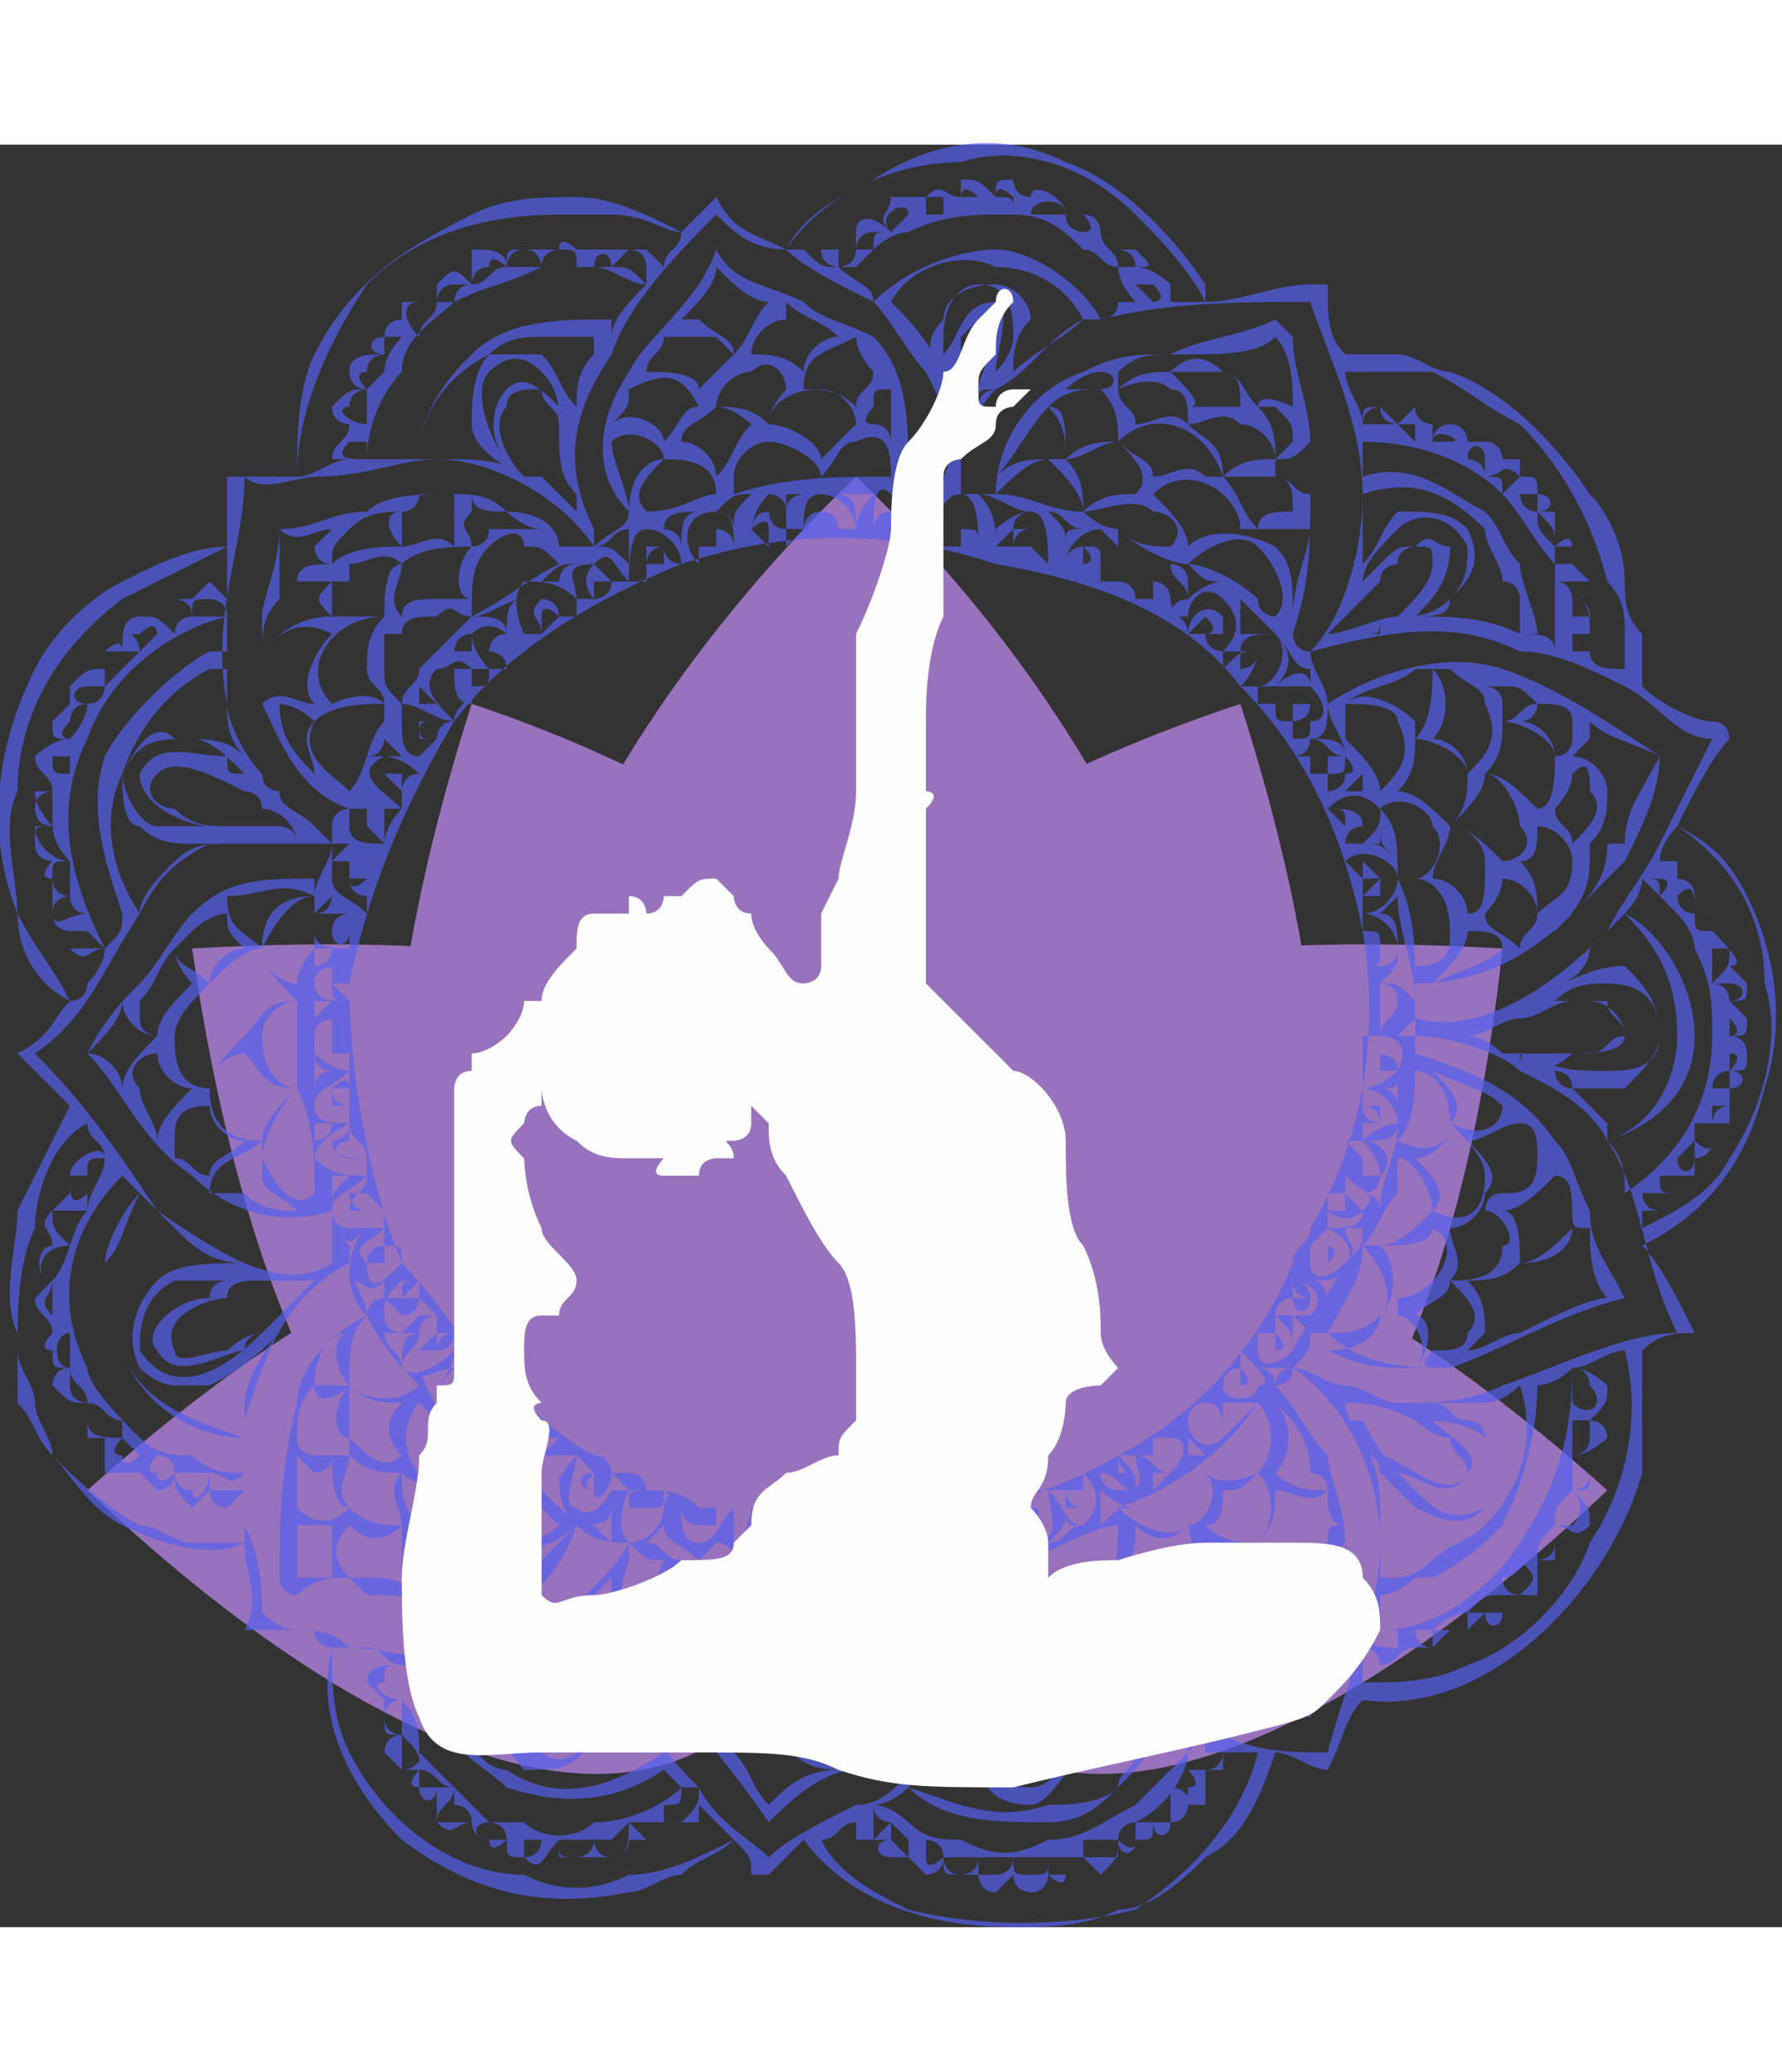
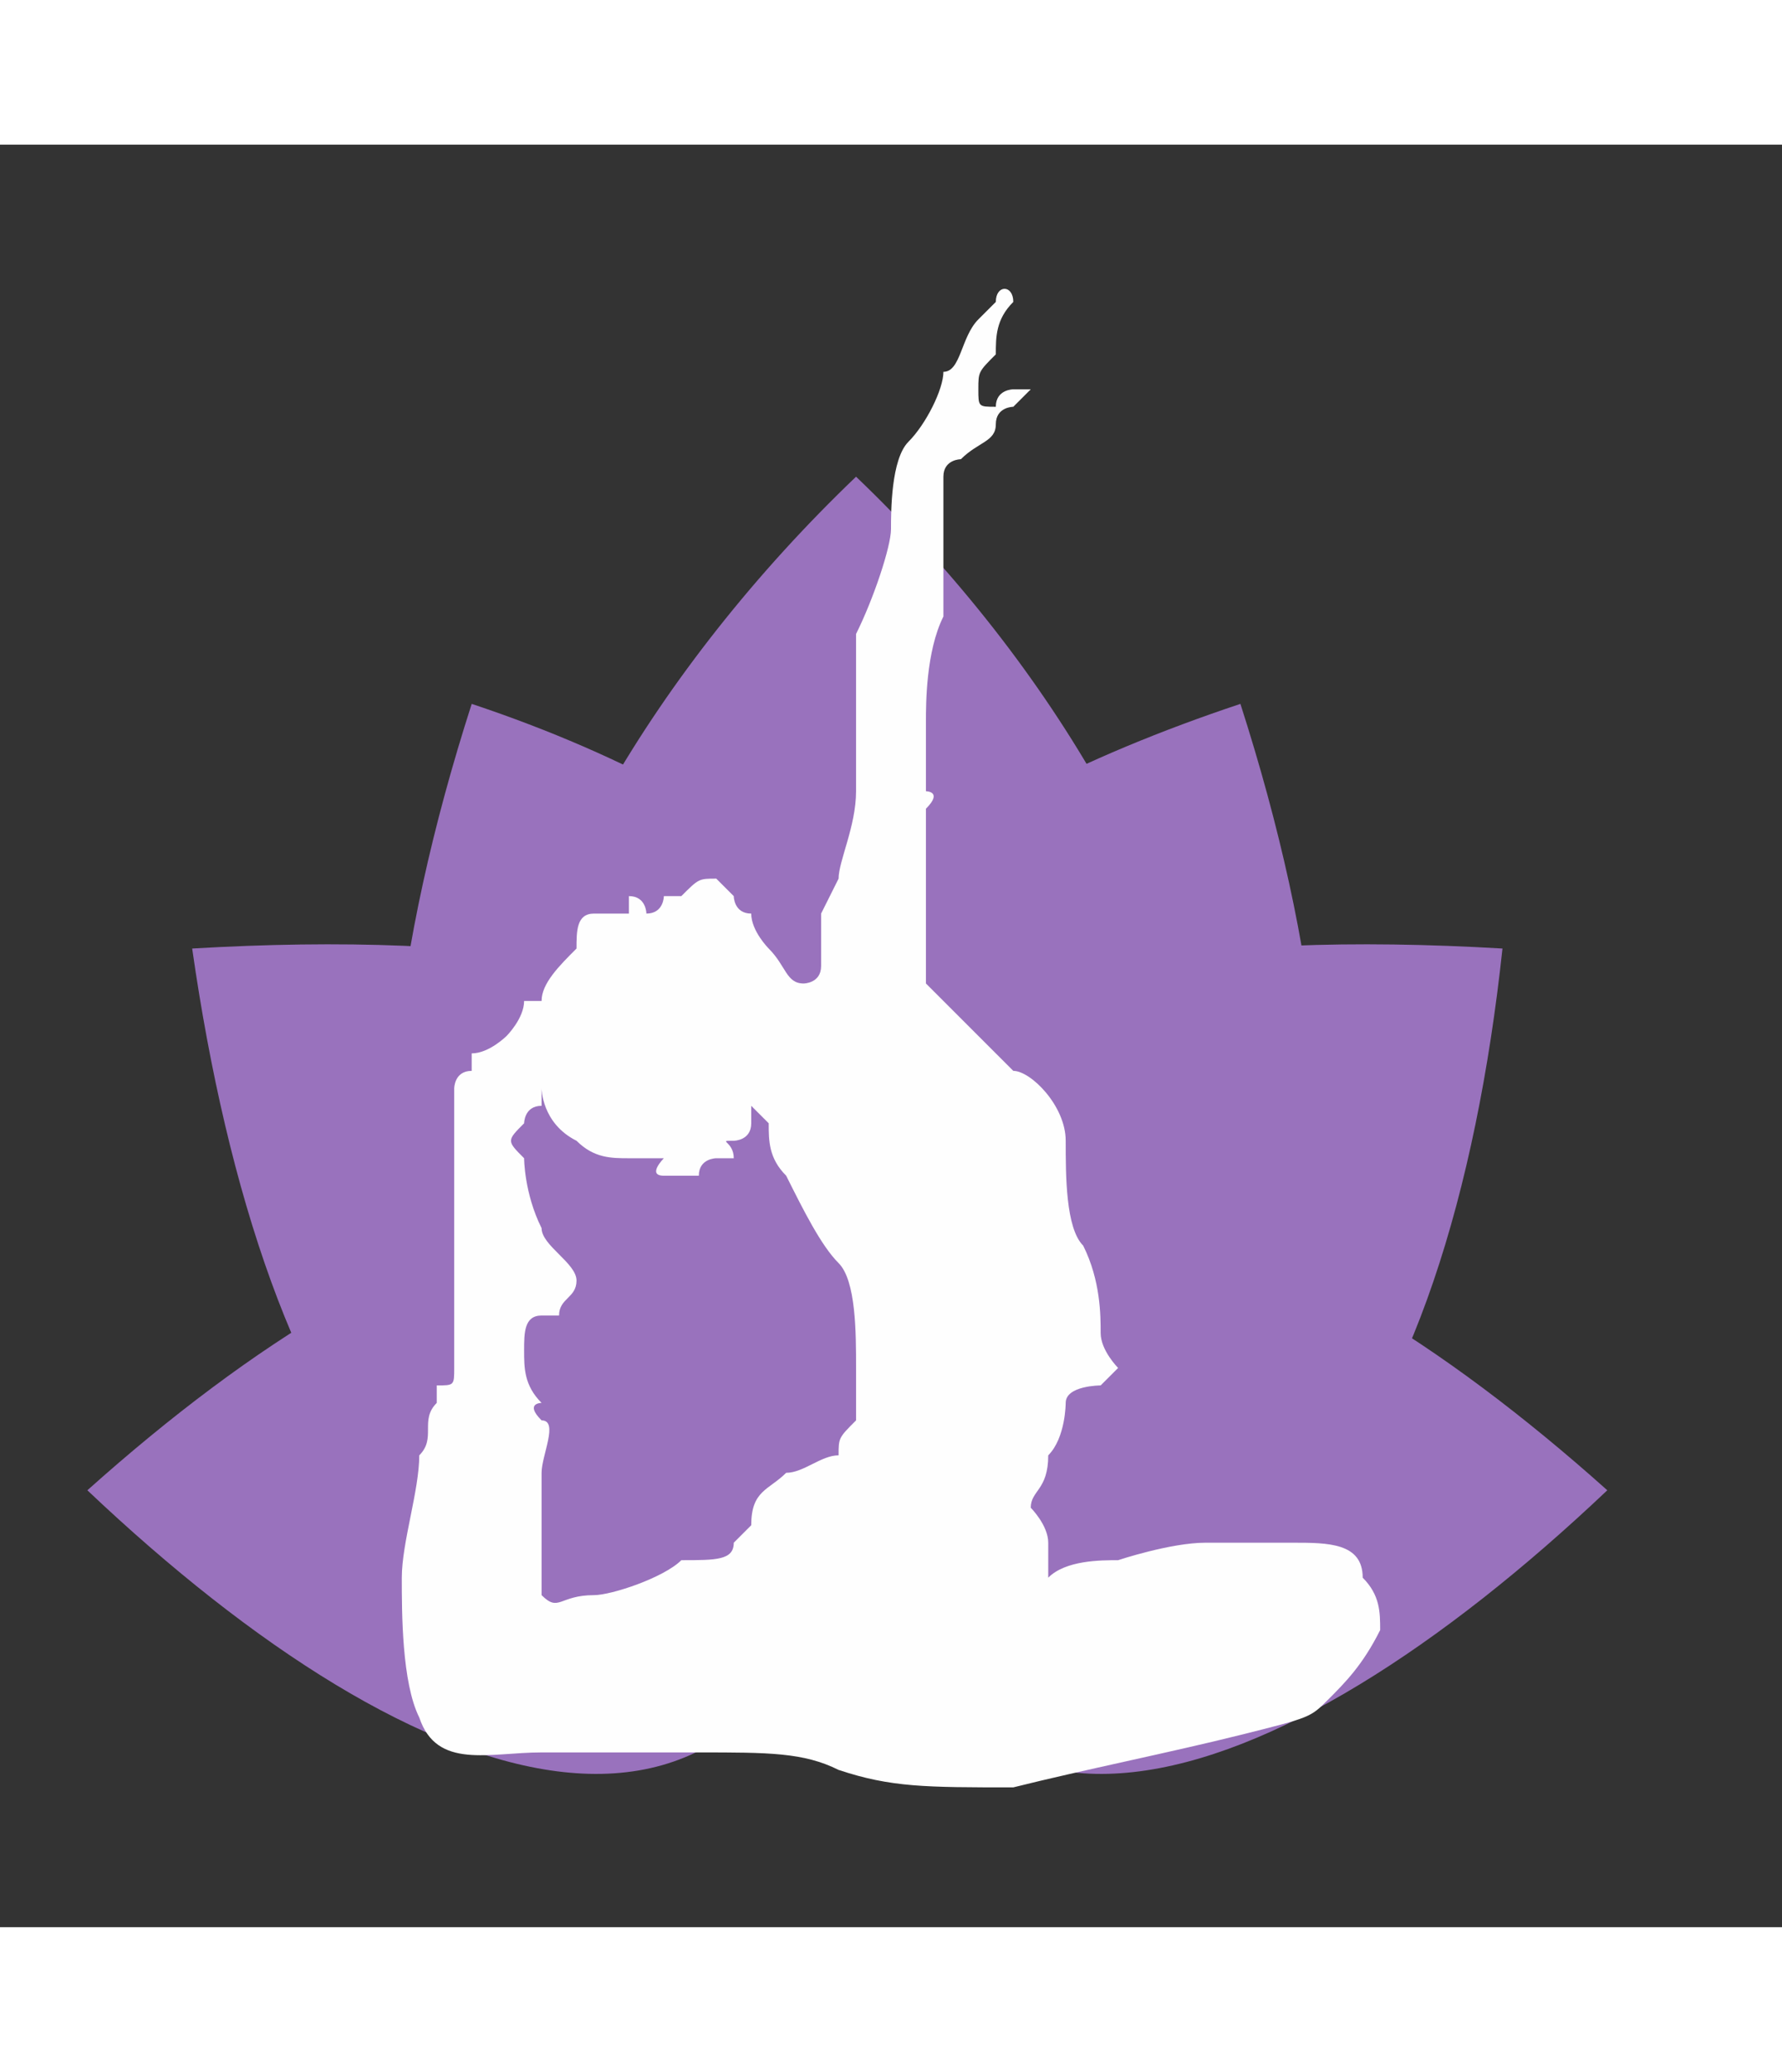
<svg xmlns="http://www.w3.org/2000/svg" width="382" height="444" viewBox="0 0 102 102">
  <rect x="0" y="0" width="102" height="102" fill="#333333" stroke="none" />
  <defs>
    <style type="text/css">
   
    .fil2 {fill:#FEFEFE}
    .fil1 {fill:#5560ed;fill-rule:nonzero;fill-opacity:0.702}
    .fil0 {fill:#9972bd}
   
  </style>
  </defs>
  <g>
    <path class="fil0" d="M5 77c19,18 39,25 44,0 -5,-24 -25,-17 -44,0z" />
    <path class="fil0" d="M11 46c4,28 16,48 37,31 1,-1 1,-1 1,-1l0 -22c-7,-7 -21,-9 -38,-8z" />
    <path class="fil0" d="M27 32c-9,28 -6,52 21,45 0,-1 1,-1 1,-1l0 -32c-6,-5 -13,-9 -22,-12z" />
    <path class="fil0" d="M92 77c-19,18 -39,25 -43,0 4,-24 24,-17 43,0z" />
    <path class="fil0" d="M86 46c-3,28 -15,48 -37,31 0,-1 0,-1 0,-1l0 -22c6,-7 20,-9 37,-8z" />
    <path class="fil0" d="M71 32c9,28 6,52 -21,45 -1,-1 -1,-1 -1,-1l0 -32c5,-5 13,-9 22,-12z" />
    <path class="fil0" d="M49 78c-32,-4 -23,-37 0,-59 23,22 31,55 0,59z" />
  </g>
  <g>
-     <path class="fil1" d="M22 40c0,0 0,0 0,-1 0,0 0,0 -1,0 0,0 0,0 0,0 0,0 0,0 0,0 1,0 1,0 1,0 0,0 0,-1 0,-1 0,0 -1,0 -1,0 0,0 0,0 0,1 0,0 0,0 0,0 0,0 0,0 1,1z" />
-     <path class="fil1" d="M100 43c-1,-2 -2,-3 -4,-4 0,0 0,0 0,0 1,-2 2,-4 3,-5 0,0 0,-1 -1,-1 -1,0 -3,-1 -4,-2 0,0 0,0 0,0 0,-1 0,-2 0,-3 -1,-1 -1,-2 -1,-3 0,-2 -1,-4 -2,-5 -2,-3 -5,-6 -8,-7 -1,0 -2,-1 -3,-1 -1,0 -2,0 -3,0 -1,-1 -1,-2 -1,-4 0,0 -1,0 -1,0 -2,0 -4,1 -6,1 0,0 0,0 0,-1 -2,-3 -5,-6 -8,-7 -4,-2 -8,-1 -11,1 -2,1 -4,2 -5,4 -2,-1 -3,-1 -4,-3 0,0 0,0 0,0 -1,1 -1,1 -2,2 0,0 0,0 0,0 -2,-1 -4,-2 -6,-2 -2,0 -4,0 -6,1 -4,2 -7,4 -9,8 -1,2 -1,5 -1,7 0,0 0,0 0,0 -1,0 -2,0 -3,0 -1,0 -1,0 -1,0 0,1 0,2 0,4 0,0 0,0 0,0 -2,0 -4,1 -6,2 -2,1 -4,3 -5,5 -2,4 -3,9 -1,14 0,2 1,4 3,5 -1,1 -1,2 -3,3 0,0 0,0 0,0 1,1 2,2 3,3 -1,2 -2,4 -3,6 0,2 -1,5 0,7 0,1 0,2 0,4 1,1 1,2 2,3 1,1 2,3 4,4 2,1 5,2 7,1 0,0 0,0 0,0 0,2 1,3 0,5 0,0 0,0 0,0 2,0 3,0 4,0 0,1 1,1 1,1 -1,4 1,8 4,11 4,3 8,4 13,3 1,0 2,-1 3,-1 1,-1 2,-1 3,-2 1,1 1,1 1,2 0,0 1,0 1,0 1,-1 1,-1 2,-2 3,4 8,5 12,5 2,0 4,0 6,-1 2,0 4,-2 5,-3 2,-1 3,-3 4,-6 0,0 0,0 0,0 1,0 2,1 3,1 0,0 0,0 0,0 1,-2 1,-3 2,-4 7,1 14,-6 16,-13 0,-3 0,-5 0,-7 0,0 0,0 0,0 1,-1 2,-1 3,-1 0,0 0,0 0,0 -1,-2 -2,-4 -3,-5 0,0 0,0 0,0 4,-2 6,-5 7,-9 1,-3 1,-7 -1,-11zm-2 -9l0 0c-1,2 -2,4 -3,6 -1,2 -2,3 -3,5 -3,3 -7,6 -11,5 0,0 0,0 0,0 0,-1 0,-1 0,-2 3,0 6,-1 9,-4 1,-1 2,-2 3,-3 1,-2 2,-4 2,-6 1,0 0,0 0,0 -3,-2 -6,-4 -9,-5 -3,-1 -7,0 -10,2 0,0 0,0 0,0 0,-1 -1,-2 -1,-3 0,0 0,0 0,0 0,0 0,0 0,0 4,-1 8,-2 12,0 2,0 4,1 6,2 2,1 3,3 5,3zm-2 10l0 0c0,0 1,1 1,2 1,2 1,3 1,5 0,4 -2,7 -5,9 0,-1 0,-2 -1,-3 3,-1 5,-3 5,-6 0,-3 -2,-6 -4,-7 0,0 1,-1 1,-2 1,1 1,1 2,2zm0 -1l0 0c1,-1 1,0 1,1 -1,0 -1,-1 -1,-1zm2 13l0 0c0,-1 0,-1 0,-1 0,0 0,0 0,0 0,0 1,0 1,0 -1,0 -1,1 -1,1 0,0 0,0 0,0zm0 1l0 0c0,1 -1,0 -1,0 0,0 0,-1 0,-1 1,0 1,0 1,0 0,1 0,1 0,1zm0 -3l0 0c0,0 0,-1 1,-1 0,0 0,0 0,0 0,0 0,0 0,0 0,0 0,1 0,1 0,0 0,0 0,0 -1,0 -1,0 -1,0zm1 -1l0 0c0,0 0,0 0,0 0,-1 0,-1 0,-2 0,0 0,0 0,0 0,0 0,0 0,0 0,0 0,0 0,1 1,0 0,1 0,1zm0 -2l0 0c0,0 0,0 0,0 0,-1 0,-1 0,-1 0,0 0,0 0,0 1,1 0,1 0,1zm0 -2l0 0c0,0 0,-1 -1,-1 1,0 1,0 1,0 0,0 0,0 0,0 1,0 1,1 0,1zm-1 -1l0 0c0,-1 0,-2 0,-2 0,0 1,0 1,0 0,1 0,1 -1,2zm0 -3l0 0c0,0 0,0 0,0 -1,0 -1,0 -1,-1 0,0 0,0 0,0 0,0 0,0 1,0 0,0 0,1 0,1zm-3 14l0 0c0,0 0,0 1,0 0,0 0,0 0,0 0,0 0,0 0,1 -1,0 -1,0 -1,-1zm0 2l0 0c-1,0 -1,-1 -1,-1 0,0 0,0 0,0 1,0 1,0 1,0 0,0 0,0 0,1zm1 -3l0 0c0,0 0,0 0,0 0,0 0,0 1,-1 0,0 0,0 0,0 0,1 0,1 0,1 0,1 -1,1 -1,0zm-6 -6l0 0c1,0 3,0 3,-1 0,-1 -1,-2 -2,-2 -1,0 -1,0 -2,0 1,-1 2,-1 3,-1 2,0 3,1 3,3 0,2 -2,2 -3,2 -2,0 -3,0 -4,-1 -1,0 -1,0 -1,1 0,-1 0,-1 0,-1 1,1 2,1 3,0zm-4 0l0 0c0,0 0,0 0,0 -1,-1 -2,-1 -2,-1 1,0 2,-1 3,-1 0,0 0,0 0,0 1,0 2,-1 3,-1 1,0 1,0 2,0 0,1 1,1 1,2 -1,0 -1,1 -2,1 0,0 -1,0 -2,0 -1,0 -2,0 -3,0zm4 2l0 0c1,0 2,0 3,0 1,-1 2,-2 2,-3 0,-2 -1,-3 -2,-4 -2,0 -3,1 -4,1 1,0 2,-1 2,-2 1,-1 1,-1 2,-2 2,2 3,4 3,7 0,2 -1,5 -4,6 0,0 0,0 0,0 0,0 0,0 0,0 0,0 0,-1 0,-1 -1,-1 -2,-2 -2,-2 -1,0 -1,-1 -1,-1 0,0 1,0 1,1zm5 -11l0 0c0,-1 0,-1 -1,-1 0,0 0,0 0,0 0,0 1,0 1,0 0,0 1,0 0,1zm-6 16l0 0c1,0 1,1 1,3 -1,1 -2,2 -3,2 0,-1 0,-3 -1,-3 1,0 2,-1 3,-2zm0 -2l0 0c0,0 0,0 0,0 0,1 0,1 0,1 0,0 0,0 0,0 0,0 0,-1 0,-1zm-2 11l0 0c-1,0 -2,1 -3,1 0,0 1,-1 1,-1 0,-1 0,-2 -1,-3 1,0 2,0 3,-1 1,1 1,3 0,4 0,0 0,0 0,0zm-5 2l0 0c0,0 0,0 0,0 0,0 -1,0 -1,0 1,-1 1,-3 0,-3 1,-1 2,-1 2,-2 0,0 0,0 0,0 1,1 2,2 1,3 0,1 -1,1 -2,1 0,0 -1,1 0,1zm-24 8l0 0c0,0 0,0 0,0 0,0 0,0 0,0 0,0 0,1 0,1 1,0 1,0 1,0 0,0 1,-1 0,-1 0,0 0,0 0,-1 0,0 0,0 1,0 0,0 0,0 0,0 0,0 0,0 0,0 0,1 1,3 -1,3 -1,0 -1,-1 -1,-2zm1 3l0 0c0,0 0,0 0,0 0,0 0,0 0,0 0,0 0,0 0,0 0,0 0,0 0,0zm0 7l0 0c1,1 1,2 1,2 0,1 0,2 -1,3 0,1 -1,-1 -2,-1 0,-1 0,-2 0,-3 0,-1 0,-3 0,-4 1,1 2,2 2,3zm-2 -4l0 0c0,0 0,0 0,0 0,0 0,0 1,0 -1,0 -1,0 -1,0zm3 5l0 0c0,0 0,0 0,0 0,0 0,0 0,0 1,1 1,2 1,2 0,2 -1,3 -2,3 -2,0 -3,-1 -3,-3 0,-1 1,-3 1,-4 0,0 0,0 0,0 0,0 0,0 0,0 0,1 0,2 0,4 0,1 1,3 2,2 2,0 1,-3 1,-4zm6 2l0 0c1,0 2,0 3,0 0,0 0,0 0,0 0,1 0,1 0,1 0,0 0,0 1,0 0,0 0,1 -1,1 0,0 0,0 0,0 -1,0 -1,0 -1,0 0,0 0,0 0,0 0,0 1,1 0,1 0,1 0,0 -1,0 0,0 0,0 0,0 0,0 0,0 0,0 0,0 0,0 0,0 0,0 0,0 0,0 0,0 0,0 0,0 0,1 0,1 0,1 0,0 0,1 0,1 0,0 -1,0 -1,0 0,0 0,0 -1,0 2,-1 3,-3 3,-4 1,-1 0,-1 0,0 -1,1 -2,2 -3,3 -2,1 -3,2 -5,2 -2,1 -3,1 -5,0 -1,0 -2,0 -3,-1 0,0 -1,-1 -2,-1 1,0 2,-1 2,-1 2,2 5,2 8,2 2,0 3,-1 4,-2 1,-1 2,-2 2,-3 0,0 0,0 0,0zm-1 5l0 0c0,1 0,1 0,1 0,1 -1,0 -1,0 0,0 0,0 0,0 0,0 0,0 0,0 0,0 0,0 0,0 0,-1 1,-1 1,-1 0,0 0,0 0,0 0,0 0,0 0,0 0,0 0,0 0,0 1,0 1,0 0,0zm-1 1l0 0c0,0 0,0 0,1 0,0 0,0 -1,0 0,0 0,0 -1,0 0,0 0,0 0,-1 1,0 1,0 2,0 0,0 0,0 0,0 0,0 0,0 0,0zm-2 1l0 0c0,0 0,0 0,0 0,1 0,1 -1,1 0,0 0,0 -1,0 0,0 0,0 0,0 0,-1 0,-1 0,-1 1,0 1,0 2,0zm-3 1l0 0c-1,0 -1,0 -1,-1 1,0 1,0 2,0 0,1 0,1 -1,1zm-2 0l0 0c-1,0 -1,0 -1,0 0,-1 0,-1 0,-1 0,0 0,0 0,0 1,0 1,0 2,0 0,1 -1,1 -1,1zm-1 -1l0 0c0,0 0,0 0,0 0,0 0,0 0,0 0,1 -1,1 -1,1 -1,0 -1,-1 -1,-1 0,0 0,0 0,0 1,0 1,0 2,0zm-2 0l0 0c0,0 -1,1 -1,0 0,0 0,0 0,-1 0,0 0,0 0,0 0,0 1,0 1,1zm-3 -2l0 0c0,0 0,0 1,1 0,0 0,0 0,0 0,0 0,1 0,1l-1 -1c0,0 0,0 0,0 0,0 0,-1 0,-1zm-1 1l0 0c0,0 0,0 0,-1 0,0 0,0 0,-1 0,0 0,0 0,0 0,1 1,1 1,1 0,0 0,0 -1,1zm16 -6l0 0c0,0 -1,1 -1,1 0,1 -1,1 -1,2 -1,1 -3,1 -4,1 -3,1 -5,0 -8,-1 1,-1 2,-2 2,-2 1,-1 2,-2 2,-3 0,0 0,0 0,1 0,0 0,1 0,2 0,2 1,3 3,3 1,0 2,-2 3,-3 0,-1 -1,-2 -1,-2 0,-1 0,-1 0,-2 0,1 1,1 1,2 2,0 3,1 4,1 0,0 0,0 0,0zm-9 -10l0 0c1,-1 0,-2 1,-2 0,0 0,1 1,1 0,0 -1,0 -1,1 0,0 -1,0 -1,0zm-38 0l0 0c0,0 0,1 0,1 0,0 -1,0 -2,0 0,-1 0,-3 0,-4 0,0 0,1 0,1 1,0 2,0 2,0 0,1 0,1 0,2zm-2 -3l0 0c0,0 0,-1 0,-2 0,0 0,0 0,0 0,0 0,-1 0,-1 0,0 0,0 1,1 0,0 1,0 1,-1 0,1 0,3 1,3 0,0 0,0 0,0 -1,1 -2,1 -3,0zm3 -14l0 0c0,0 0,0 0,-1 0,0 0,0 0,0 0,0 0,0 0,0 0,0 0,0 0,0 0,0 0,0 -1,-1 1,1 1,1 2,0 -1,1 -1,2 -1,3 1,0 1,1 2,0 0,1 0,1 0,1 -1,0 -1,1 -1,1 0,-1 -1,-2 -1,-3 0,0 0,0 0,0 0,0 0,0 0,0zm-8 -5l0 0c-1,0 -1,-1 -2,-1 0,0 0,0 0,-1 0,-1 0,-2 2,-2 0,1 1,2 2,2 -1,1 -2,1 -2,2zm-3 -2l0 0c0,-1 -1,-2 -1,-3 0,0 0,0 0,0 -1,-1 0,-2 1,-2 0,1 1,2 2,2 -1,1 -2,2 -2,3zm5 -11l0 0c-1,0 -2,1 -2,2 -1,-1 -2,-1 -2,-2 0,0 1,-1 1,-1 0,0 1,-1 2,-1 0,1 0,1 1,2zm2 -24l0 0c1,1 2,0 3,0 0,0 -1,1 -1,1 0,0 0,1 1,1 -1,0 -2,0 -2,1 0,0 -1,0 -1,0 0,-1 0,-2 0,-3zm0 3l0 0c1,0 1,0 1,0 1,0 1,0 2,0 -1,1 -1,1 0,2 -2,0 -3,1 -4,2 0,-1 0,-2 1,-3 0,0 0,0 0,0 0,0 0,0 0,0 0,0 0,-1 0,-1zm3 3l0 0c0,0 0,0 0,0 -1,1 -2,3 -1,4 -1,0 -2,-1 -3,0 0,-1 0,-1 0,-1 0,-1 0,-1 0,-2 1,-1 2,-2 4,-1zm1 -6l0 0c1,-1 2,-1 3,-1 -1,0 -1,1 0,2 -1,0 -3,0 -4,1 0,0 0,0 0,0 0,-1 0,-1 1,-2 0,0 0,0 0,0zm3 -1l0 0c1,0 1,-1 1,-1 1,0 2,0 2,0 0,1 0,2 0,3 -1,-1 -2,0 -3,0 0,0 0,-1 0,-1 0,-1 0,-1 0,-1 0,0 0,0 0,0zm0 3l0 0c0,0 0,0 0,0 1,-1 3,-1 4,-1 0,1 0,1 0,0 -1,1 -1,3 0,3 -1,0 -2,0 -2,0 -1,0 -2,0 -2,1 0,0 0,0 0,0 -1,-1 0,-2 0,-3zm4 -4l0 0c0,1 1,1 2,1 0,0 1,1 2,1 -1,0 -2,0 -3,0 0,1 -1,1 -1,1 0,0 0,0 0,0 0,-1 -1,-1 0,-2 0,0 0,0 0,-1zm9 1l0 0c0,-1 -1,-3 -1,-4 0,0 0,0 0,0 0,0 0,0 0,0 1,-1 3,0 3,1 0,0 0,0 0,0 -1,0 -2,1 -2,3zm17 1l0 0c1,-1 1,-2 2,-2 1,0 1,2 1,3 0,0 1,0 1,0 -1,0 -1,0 -1,0 0,-1 0,-1 -1,-1 0,-1 0,-1 0,-1 -1,0 -1,1 -1,2 0,-1 -1,-1 -1,-1 0,0 0,0 0,0 0,-1 0,-2 -1,-2 1,0 1,0 2,0 -1,0 -1,1 -1,2 0,0 0,0 0,0zm10 -8l0 0c1,1 1,2 1,3 0,0 0,0 0,0 2,-2 5,-1 6,2 0,0 -1,0 -1,0 -1,-1 -2,0 -3,0 0,-1 -1,-1 -2,-2 -1,0 -2,0 -3,1 0,-2 0,-3 -1,-3 0,0 0,0 0,0 0,0 0,0 0,0 1,-1 2,-1 3,-1zm-2 0l0 0c0,0 1,-1 2,-1 0,0 0,0 0,0 1,0 1,1 0,1 0,0 0,0 0,0 0,0 0,0 0,0 0,0 -1,0 -2,0zm3 -1l0 0c1,-1 2,-1 3,-1 0,0 0,1 0,1 -1,0 -2,0 -3,1 0,-1 0,-1 0,-1zm3 1l0 0c1,0 1,1 1,2 0,0 0,0 0,0 -1,-1 -2,0 -3,0 0,-1 -1,-1 -1,-2 0,0 2,-1 3,0zm6 9l0 0c-2,-1 -4,-1 -5,0 0,-1 -1,-2 -2,-3 0,0 0,0 0,0 2,-2 5,0 5,2 0,0 0,0 1,0 0,0 0,0 1,0 0,0 0,0 1,0 0,0 0,0 0,0 0,0 0,0 0,0 0,0 0,0 0,0 0,0 0,0 1,0 0,0 0,0 0,0 0,0 0,0 0,0 0,0 0,0 0,0 0,1 -1,3 -1,5 0,-2 0,-3 -1,-4zm3 9l0 0c0,1 1,2 1,3 0,-1 -1,-1 -2,-1 1,0 1,-1 1,-2zm6 -2l0 0c0,0 1,0 1,0 1,1 2,1 2,2 1,2 0,3 -1,4 0,0 0,0 0,0 0,-1 -1,-2 -2,-2 1,-1 1,-3 0,-4zm9 3l0 0c1,1 2,1 4,2 -1,2 -2,3 -2,5 0,0 0,0 0,0 0,0 0,0 -1,0 0,0 0,0 -1,0 1,-1 1,-2 1,-3 0,-1 -1,-2 -2,-2 0,0 1,-1 1,-1 0,0 0,-1 0,-1zm-10 1l0 0c0,0 0,0 0,0 1,0 3,1 3,2 0,1 0,2 -1,3 -1,-1 -2,-2 -3,-2 1,-1 1,-2 1,-3zm4 2l0 0c0,0 0,0 0,0 1,0 2,2 2,3 1,1 0,2 -1,2 -1,-1 -2,-2 -3,-2 1,-1 2,-2 2,-3zm5 0l0 0c1,-1 1,0 1,1 1,1 0,2 -1,3 0,-1 -1,-1 -1,-2 0,0 1,-1 1,-2zm-2 2l0 0 0 0c-1,-1 -2,-2 -3,-2 1,-1 1,-2 1,-3 1,0 3,1 3,2 0,1 0,3 -1,3zm-5 1l0 0c1,0 2,1 2,2 0,2 0,3 -1,3 0,-1 -1,-2 -2,-2 0,-1 1,-2 1,-3zm1 6l0 0c1,0 2,0 2,1 0,0 0,0 0,0 -1,1 -2,1 -4,2 1,-1 2,-2 2,-3zm1 -1l0 0c0,0 1,-1 1,-2 1,0 2,1 2,2 0,1 -1,1 -1,2 -1,-1 -2,-1 -2,-2zm2 -3l0 0c1,0 1,-1 1,-2 1,0 2,1 2,2 0,2 -1,2 -2,3 0,0 0,0 0,0 0,-1 0,-2 -1,-3zm1 4l0 0c0,0 0,0 1,0 1,-1 2,-2 2,-4 0,0 0,0 0,-1 0,0 1,0 1,0 0,0 0,0 0,0 0,2 -1,3 -2,4 -1,0 -1,1 -2,1 0,0 0,0 0,0zm2 -11l0 0c0,0 0,1 -1,1 0,0 0,0 0,0 0,-1 -1,-2 -2,-2 1,0 1,-1 1,-1 1,0 2,0 2,1 0,0 0,1 0,1zm-4 -1l0 0c0,0 0,-1 0,-1 0,-1 -1,-1 -1,-1 0,0 1,0 1,0 1,0 1,0 2,1 -1,0 -1,1 -2,1zm-5 1l0 0c0,0 0,0 0,0 0,0 0,-1 0,-1 -1,-1 -3,-2 -4,-1 1,-1 3,-1 4,-2 0,0 0,0 1,0 0,1 0,3 -1,4zm-1 -1l0 0c1,2 0,3 -1,4 0,0 0,0 0,0 0,-1 -1,-2 -2,-3 0,-1 0,-1 0,-2 1,0 3,0 3,1zm1 25l0 0c1,0 2,-1 2,-2 1,1 2,2 2,3 0,2 -1,3 -3,2 0,0 0,0 0,0 0,0 0,0 0,0 1,-1 0,-2 -1,-3zm1 3l0 0c-1,1 -2,2 -3,2 0,0 -1,0 -1,0 1,-1 1,-2 2,-3 0,-1 0,-2 0,-2 0,0 0,0 0,0 1,0 2,2 2,3zm-5 1l0 0c0,0 1,0 1,0 0,1 0,1 -1,2 1,-1 0,-1 0,-2zm-3 4l0 0c0,1 1,1 1,0 0,0 0,-1 -1,-1 0,0 0,0 0,0 1,0 2,1 1,2 0,0 -1,0 -2,0 0,0 0,-1 1,-1 0,0 0,0 0,0zm0 0l0 0c0,0 0,0 0,-1 0,1 1,1 1,1 0,0 -1,0 -1,0 0,0 0,0 0,0zm2 -2l0 0c1,-1 0,-1 -1,-1 1,-1 1,-1 1,-1 0,0 2,1 1,2 -1,1 -2,1 -2,0 0,0 0,0 0,0 0,0 1,0 1,0zm-1 -1l0 0c0,0 0,0 0,0 0,0 1,0 1,0 0,0 0,0 0,1 0,0 0,0 -1,0 0,0 0,-1 0,-1zm1 -1l0 0c0,0 0,-1 0,-1 0,0 1,1 2,0 0,0 -1,-1 -1,-1 0,0 0,0 0,0 0,0 0,0 0,-1 0,0 0,0 0,0 1,1 2,1 1,2 0,1 -1,1 -2,1zm0 -1l0 0c0,0 0,0 0,-1 0,0 0,0 1,0 0,0 0,1 0,1 0,0 -1,0 -1,0zm2 -2l0 0c0,0 0,0 0,-1 0,0 0,0 -1,-1 0,0 0,0 1,0 0,0 1,1 1,2 0,0 -1,0 -2,0 0,0 0,0 0,0 0,0 0,0 0,0 0,0 1,0 1,0zm-1 -1l0 0c0,0 0,0 0,0 1,0 1,0 1,0 0,0 0,0 -1,0 0,0 0,0 0,0zm2 -2l0 0c0,0 0,-1 0,-1 0,0 -1,0 -1,0 0,0 0,0 0,0 0,-1 0,-1 0,-1 0,0 0,0 0,0 1,0 2,1 2,2 -1,0 -2,1 -2,1 0,0 0,0 0,0 0,-1 0,-1 0,-1 0,0 1,0 1,0zm-1 -1l0 0c0,0 0,0 0,0 0,0 1,0 1,1 0,0 -1,0 -1,-1 0,0 0,0 0,0zm1 -5l0 0c0,0 0,-1 0,-1 0,0 0,0 0,-1 0,0 0,0 0,0 0,0 0,0 0,0 0,0 1,0 1,1 0,1 -1,1 -1,2 0,0 0,0 0,0 0,-1 0,-1 0,-1 0,0 0,0 0,0zm0 0l0 0c0,0 0,0 0,-1 0,0 0,0 0,0 0,0 0,0 0,0 0,0 0,0 0,0 0,0 0,0 0,0 0,0 0,1 0,1zm0 -3l0 0c-1,0 -1,0 -1,0 1,0 1,0 1,-1 1,0 1,0 0,0 0,-1 0,-1 -1,-1 0,0 0,0 0,0 0,0 0,0 0,-1 0,0 0,0 0,0 1,0 2,1 2,2 0,1 -1,1 -1,1zm-1 5l0 0c1,0 1,0 1,0 0,0 0,0 0,1 0,0 0,0 0,0 0,0 -1,0 -1,0 0,-1 0,-1 0,-1zm0 -6l0 0c0,0 1,0 1,0 0,0 0,0 0,0 0,0 0,0 0,0 0,0 0,0 0,0 -1,0 -1,0 -1,0 0,0 0,0 0,0zm0 11l0 0c1,0 2,0 2,-1 0,2 -1,3 -1,5 0,-1 -1,-1 -1,-1 1,0 1,-1 1,-1 1,-1 0,-2 -1,-2zm1 -3l0 0c1,0 1,0 1,-1 0,1 0,1 0,2 0,0 0,-1 -1,-1zm1 -1l0 0c0,0 -1,1 -2,1 0,0 0,0 0,0 0,-1 0,-1 0,-1 1,0 1,0 2,0 0,-1 -1,-1 -2,-1 0,-1 0,-1 0,-1 1,0 1,0 1,0 0,0 2,0 1,2zm0 -2l0 0c0,0 1,-1 1,-1 0,0 0,1 0,1 -1,0 -1,0 -1,0zm-1 -3l0 0c1,-1 1,-1 1,-2 0,-1 0,-2 -1,-2 0,0 1,-1 1,-1 0,2 1,4 1,6 -1,-1 -1,-1 -2,-1zm-1 -4l0 0c0,0 0,0 0,0 0,0 0,-1 0,-1 0,0 0,0 1,0 0,0 0,-1 0,-1 0,0 0,0 -1,-1 0,0 0,0 0,1 -1,-1 -1,-1 -1,-1 1,-1 3,0 3,1 0,1 -1,2 -2,2zm0 -1l0 0c0,-1 0,-1 0,-1 0,0 0,0 0,0 0,0 0,0 1,0 0,0 0,0 -1,1 0,0 0,0 0,0 0,0 0,0 0,0zm-1 -3l0 0c0,0 0,0 0,0 0,0 0,0 0,0 0,0 0,-1 1,-1 0,0 0,0 0,0 0,-1 -1,-1 -2,-1 0,0 0,0 0,0 0,0 0,0 0,0 1,-1 2,-1 3,0 0,1 0,1 -1,2 0,0 0,0 -1,0 0,0 0,0 0,0zm0 -1l0 0c0,0 0,0 -1,-1 1,0 1,0 1,1 1,0 0,0 0,0zm-1 -3l0 0c1,0 1,0 1,-1 -1,0 -1,0 -1,0 -1,0 -1,0 -1,0 0,0 0,0 -1,0 1,0 1,-1 1,-1 1,0 1,1 2,1 0,0 1,1 0,1 0,1 -1,1 -1,1 0,0 0,0 0,0 0,0 0,0 0,0 0,0 0,-1 0,-1zm-1 0l0 0c0,0 0,0 0,0 0,0 0,-1 0,-1 0,0 0,0 0,0 0,0 1,0 1,0 0,0 0,0 0,1 0,0 0,0 -1,0zm3 0l0 0c0,0 0,1 0,1 0,0 -1,0 -1,0 0,0 1,-1 1,-1zm0 4l0 0c0,0 1,0 1,0 0,0 0,-1 0,-1 0,1 0,1 1,2 -1,-1 -1,-1 -2,-1zm-3 -7l0 0c0,1 0,1 -1,1 0,0 0,0 0,0 0,0 0,0 0,0 0,0 0,0 0,-1 0,0 1,0 1,-1 -1,0 -1,0 -1,0 -1,0 -1,0 -1,0 0,0 -1,0 -1,0 0,0 0,0 0,-1 1,0 2,0 3,0 1,1 1,2 0,2zm-1 0l0 0c-1,0 -1,0 -1,-1 0,0 1,0 1,0 0,0 0,1 0,1 0,0 0,0 0,0zm-3 -2l0 0c1,-1 1,-2 1,-2 -1,0 -1,0 -2,1 0,-1 0,-1 0,-1 0,0 0,0 0,0 0,0 0,0 0,0 0,0 0,0 0,0 0,0 0,0 1,0 0,-1 1,-1 2,-1 1,1 0,3 -1,3 0,0 0,0 0,0 0,0 0,0 -1,0 0,0 0,0 0,0zm0 -1l0 0c0,0 0,0 0,0 0,0 0,0 0,-1 0,0 1,0 1,0 0,1 -1,1 -1,1zm-1 -2l0 0c0,0 0,-1 0,-1 -1,-1 -2,0 -2,1 0,-1 -1,-1 -1,-2 0,0 0,-1 -1,-1 0,0 -1,0 -1,1 0,0 0,-1 -1,-1 1,-1 2,-1 3,-1 0,1 1,1 1,2 0,0 -1,0 -1,1 0,0 1,0 1,0 0,-1 1,-2 2,-1 1,1 1,2 0,3 0,0 0,0 0,0 0,0 0,0 0,0 0,0 0,0 0,0 0,0 -1,0 -1,-1 0,0 1,0 1,0zm-1 0l0 0c0,0 0,0 -1,0 1,-1 1,-1 1,-1 1,1 0,1 0,1zm-3 -2l0 0c0,0 0,0 -1,0 0,0 0,0 0,0 0,-1 1,-1 1,-1 0,0 0,1 0,1 0,0 0,0 0,0zm-2 -2l0 0c0,-1 0,-1 0,-2 1,1 3,2 4,2 1,1 1,1 2,1 -1,0 -2,1 -2,1 0,0 0,-1 0,-1 0,-1 -1,-1 -1,-1 -1,0 -2,0 -3,1 0,-1 0,-1 0,-1zm-1 0l0 0c0,-1 0,-1 -1,-1 0,0 -1,0 -1,1 0,0 0,0 0,0 0,-1 1,-2 2,-2 0,0 1,1 1,1 0,1 0,1 0,1 0,0 0,1 0,1 0,0 0,0 0,0 -1,0 -1,0 -1,0 0,-1 0,-1 0,-1zm-1 0l0 0c0,0 0,0 0,0 0,0 0,0 0,0 0,0 0,-1 0,-1 1,1 0,1 0,1zm-3 -1l0 0c0,-1 0,-1 0,-1 -1,0 -1,0 -1,0 0,1 0,1 0,1 0,0 -1,0 -1,0 0,0 0,0 0,0 0,0 1,-1 1,-1 0,-1 1,-1 1,-1 1,0 1,2 1,3 0,0 0,0 -1,-1 0,0 0,0 0,0zm0 0l0 0c0,0 -1,0 -1,0 0,0 0,-1 1,-1 0,1 0,1 0,1zm1 -2l0 0c1,0 1,1 2,1 -1,0 -1,0 -1,1 0,-1 0,-1 -1,-2 0,0 0,0 0,0zm5 -1l0 0c-1,0 -2,0 -3,1 0,-1 0,-2 -1,-3 0,0 0,0 0,0 1,0 2,-1 3,-1 1,1 2,2 1,3zm1 1l0 0c1,0 2,1 1,2 -1,0 -2,0 -3,-1 0,0 -1,0 -2,-1 1,0 3,-1 4,0zm5 5l0 0c1,1 1,1 2,2 -1,0 -1,0 -2,0 0,0 0,-1 0,-2zm2 1l0 0c0,0 -1,0 -1,-1 -1,-1 -3,-2 -4,-2 1,-1 3,-2 4,-1 1,1 2,3 1,4zm0 4l0 0c1,-1 1,-2 0,-3 1,1 1,2 2,2 0,0 0,1 0,1 0,-1 -1,-1 -2,0zm-6 -18l0 0c1,0 2,0 3,0 1,0 1,1 1,2 -1,0 -2,0 -3,0 1,0 0,-1 -1,-2zm4 3l0 0c0,0 0,0 0,0 0,0 0,0 0,0 1,0 2,1 2,2 0,0 0,0 0,0 -1,0 -2,0 -3,1 0,-2 -1,-2 -2,-3 1,0 2,-1 3,0zm1 -1l0 0c0,0 1,0 1,0 1,1 1,1 1,2 0,0 0,0 -1,1 0,-1 0,-2 -1,-3 0,0 0,0 0,0zm1 4l0 0c1,0 1,1 1,2 -1,0 -2,0 -2,1 -1,-1 -1,-2 -2,-3 1,0 2,0 3,0zm0 0l0 0c0,-1 0,-1 0,-1 1,0 1,0 2,-1 0,1 0,2 0,3 0,0 0,0 0,0 -1,0 -1,-1 -2,-1zm-1 -4l0 0c-1,-1 -1,-2 -2,-2 -1,-1 -2,-1 -3,0 0,0 0,-1 0,-1 0,0 1,0 1,0 2,0 4,0 5,-1 1,1 1,3 1,4 0,0 -2,-1 -2,0zm-11 3l0 0c0,0 0,0 0,0 -1,0 -1,0 -1,0 -1,0 -2,0 -3,1 1,-1 2,-3 3,-4 1,1 1,2 1,3zm-1 0l0 0c1,1 2,2 2,3 -2,0 -3,-1 -5,-1 1,-1 2,-2 3,-2zm-1 3l0 0c-1,0 -2,1 -2,1 0,0 0,1 0,1 0,0 0,0 0,0 0,0 0,0 0,0 0,-1 0,-2 -1,-3 1,0 2,1 3,1zm-4 2l0 0c0,0 0,0 -1,0 0,-1 0,-2 1,-2 0,0 0,1 0,2zm-2 -1l0 0c0,0 0,0 0,0 0,0 0,0 0,0 -1,0 -1,0 -1,0 0,0 0,-1 -1,-1 -1,0 -1,1 -1,1 0,0 0,0 0,0 0,0 0,0 0,0 0,-1 0,-3 1,-2 1,1 1,2 2,2zm-2 0l0 0c0,0 0,0 0,0 0,0 0,-1 0,-1 0,1 0,1 0,1zm-4 -1l0 0c-1,0 -1,1 -1,1 0,0 0,0 0,0 0,0 0,0 0,0 0,0 0,0 0,0 0,0 0,0 0,0 0,-1 0,-2 1,-2 0,0 0,0 0,0 0,0 0,0 0,0 1,0 2,1 2,2 0,0 0,0 0,0 0,0 -1,0 -1,0 0,0 0,-1 -1,-1zm1 1l0 0c-1,0 -1,0 -1,0 0,0 0,-1 0,-1 0,0 0,1 0,1 1,0 1,0 1,0zm-3 0l0 0c-1,0 -1,-1 -1,-1 -1,0 -1,1 -1,2 0,0 0,0 0,0 0,0 0,0 0,0 0,0 0,0 0,0 0,-1 0,-2 1,-3 0,0 1,0 1,1 0,0 0,1 0,1 0,0 0,0 0,0 0,0 0,0 0,0 0,0 0,0 0,0 0,0 1,0 1,0 -1,1 -1,1 -1,1 0,0 0,0 0,-1zm-1 1l0 0c-1,-1 -1,-1 -1,-1 0,0 1,-1 1,0 0,0 0,0 0,1 0,0 0,0 0,0 0,0 0,0 0,0zm-3 -1l0 0c-1,0 -1,1 -1,1 0,0 0,1 0,1 -1,-1 -1,-3 1,-3 1,0 1,1 1,2 0,0 0,0 0,0 0,0 0,0 0,0 0,-1 -1,-1 -1,-1zm1 1l0 0c-1,0 -1,0 -2,0 0,0 0,-1 1,-1 0,0 0,1 0,1 0,0 0,0 1,0zm-3 0l0 0c0,-1 -1,-1 -1,-1 0,-1 1,-1 2,-1 -1,0 -1,1 -1,2zm3 -4l0 0c0,-1 1,-2 2,-2 1,0 3,1 3,2 0,0 0,0 0,0 1,-1 1,-2 2,-2 2,-1 2,1 2,2 0,0 0,0 0,0 -3,0 -6,0 -9,1 0,0 0,0 0,0 0,0 0,0 0,-1zm5 -1l0 0c0,-1 -2,-2 -3,-2 0,0 0,0 0,0 0,0 0,0 0,0 0,-1 1,-2 3,-2 1,0 2,1 2,2 0,0 0,0 0,0 -1,1 -1,1 -2,2zm-3 -2l0 0c-1,-1 -2,-1 -3,-1 0,0 0,0 0,0 0,-1 1,-2 2,-2 1,-1 2,0 2,1 0,0 0,0 0,0 0,0 -1,1 -1,2zm-3 -1l0 0c1,0 2,1 2,1 -1,1 -1,2 -2,3 0,-1 -1,-2 -2,-2 0,-1 1,-1 2,-2zm0 5l0 0c0,0 0,0 0,0 0,0 0,0 0,0l0 0c0,0 0,0 0,0 0,0 0,0 0,0 -1,0 -2,1 -4,1 0,0 0,0 0,0 0,0 0,0 0,0 -1,-1 0,-2 1,-3 1,0 3,0 3,2zm1 2l0 0c0,-1 -1,-1 -1,-1 1,-1 1,-1 2,-1 -1,1 -1,1 -1,2zm3 -1l0 0c0,-1 0,-1 0,-1 0,0 1,0 1,0 0,0 -1,0 -1,1zm3 -1l0 0c1,0 2,0 2,0 0,0 -1,1 -1,2 0,-1 0,-2 -1,-2zm2 -4l0 0c0,0 0,0 0,0 0,0 0,0 0,0 -1,0 0,-1 0,-1 0,-1 0,-1 1,-1 0,1 0,2 0,3 0,0 0,-1 -1,-1zm-1 -1l0 0c-1,-1 -2,-1 -3,-1 0,0 0,0 0,0 0,-2 1,-2 3,-3 0,0 0,0 0,0 0,1 1,2 1,2 0,1 -1,1 -1,2zm-3 -2l0 0c-1,-1 -2,-1 -3,-1 0,0 0,0 0,0 0,-1 1,-2 2,-2 0,0 0,0 0,-1 1,1 2,1 3,2 -1,0 -2,1 -2,2zm-4 -1l0 0c0,-1 -1,-1 -2,-2 0,0 -1,0 -1,0 1,-1 2,-2 2,-3 1,1 2,2 3,2 -1,1 -1,2 -2,3zm-1 -1l0 0c0,0 1,1 1,1 -1,1 -1,1 -2,2 0,-1 -2,-1 -3,-1 0,0 0,0 0,0 0,-1 1,-1 1,-2 0,0 0,0 0,0 1,0 2,0 3,0zm-1 4l0 0c-1,0 -1,1 -2,2 0,-1 -2,-2 -3,-1 1,-1 1,-1 1,-2 0,0 0,0 0,0 2,-1 3,-1 4,1zm-3 7l0 0c1,0 2,1 2,2 0,0 0,0 0,0 0,0 0,0 0,0 0,0 0,0 0,0 0,0 -1,0 -1,-1 0,0 0,0 0,0 0,0 -1,0 -1,0 0,0 0,1 0,1 0,0 0,0 0,1 0,0 0,0 -1,0 0,0 0,0 0,0 0,-1 0,-3 1,-3zm1 2l0 0c0,0 0,0 -1,0 0,0 0,0 0,0 0,0 0,-1 1,-1 0,1 0,1 0,1zm1 0l0 0c6,-2 12,-2 18,0 6,1 11,3 14,7 4,4 6,9 7,14 1,6 0,12 -3,17 0,1 -1,1 -1,2 0,0 0,0 0,0 -2,5 -6,9 -10,11 -5,3 -11,4 -16,3 0,0 0,0 0,0 -1,0 -2,0 -2,0 0,0 0,0 0,0 0,0 -1,0 -1,0 0,0 0,0 0,0 0,0 0,0 0,0 -2,0 -3,0 -4,0 0,0 0,0 0,0 0,0 0,0 0,0 0,0 0,0 -1,0 -1,-1 -2,-1 -3,-1 0,-1 -1,-1 -1,-1 -1,0 -1,0 -1,0 0,0 0,0 0,0 0,0 0,-1 -1,-1 -2,-1 -4,-3 -6,-5 -2,-2 -3,-4 -5,-6 -2,-5 -3,-11 -3,-16 1,-5 3,-10 6,-15 3,-4 8,-7 13,-9zm33 44l0 0c0,0 1,0 1,0 0,0 0,1 0,1 0,0 0,0 -1,0 0,0 0,0 0,-1 0,0 0,0 0,0zm-2 4l0 0c0,0 1,0 2,0 -1,1 -1,1 -2,2 0,-1 0,-2 0,-2zm-2 2l0 0c0,0 1,1 1,1 0,0 -1,0 -1,0 0,0 0,0 0,-1zm0 -1l0 0c0,0 0,0 0,0 0,0 0,0 0,0 0,0 1,1 1,0 1,0 1,0 0,0 0,0 0,-1 0,-1 0,0 0,0 0,0 0,0 0,0 0,0 1,0 1,1 1,2 -1,1 -2,0 -2,-1zm-2 3l0 0c0,0 0,0 1,0 -1,1 -1,1 -1,1 0,0 0,-1 0,-1zm-1 -1l0 0c0,0 0,0 0,0 0,0 0,0 1,0 0,0 1,0 1,0 0,0 0,-1 0,-1 0,0 0,0 0,0 1,0 1,1 0,2 -1,0 -1,-1 -2,-1zm-2 2l0 0c0,0 1,1 2,1 -1,0 -1,0 -2,1 0,-1 0,-2 0,-2zm1 0l0 0c0,0 -1,0 -1,-1 0,0 0,0 0,0 1,0 1,1 2,1 0,-1 0,-1 -1,-2 1,0 1,0 1,0 0,0 0,0 0,0 0,1 1,2 -1,2zm-3 1l0 0c0,1 0,1 1,1 0,0 0,0 0,0 -1,0 -1,1 -2,1 1,-1 1,-1 1,-2zm-1 -1l0 0c0,0 0,0 0,0 0,0 1,0 1,0 0,0 0,0 0,1 0,0 0,0 1,0 0,0 0,0 0,-1 0,0 0,0 0,0 0,-1 0,-1 0,-1 1,1 1,2 0,3 -1,0 -1,-1 -2,-2zm1 0l0 0c0,0 0,0 0,0 0,0 0,0 1,0 0,0 0,1 0,1 -1,0 -1,-1 -1,-1zm3 -1l0 0c0,0 0,0 0,-1 0,1 1,1 0,1 0,1 0,0 0,0zm2 -1l0 0c0,-1 0,-1 0,-1 1,0 1,0 1,0 0,1 0,1 0,1 -1,0 -1,0 -1,0zm2 -2l0 0c0,0 0,-1 1,-1 0,1 0,1 0,1 0,1 -1,0 -1,0zm2 -2l0 0c0,0 0,0 0,0 0,0 1,0 1,0 0,0 0,0 0,0 1,0 0,-1 0,-1 0,0 0,0 0,0 0,0 0,-1 0,-1 0,0 0,0 0,0 1,1 2,2 1,2 0,1 -2,1 -2,0zm0 0l0 0c0,-1 1,-1 1,-1 0,0 0,0 0,0 0,0 0,1 0,1 0,0 0,0 -1,0zm-11 7l0 0c0,0 0,0 0,0 0,1 0,1 0,0 -1,0 -1,0 -1,0 0,0 0,0 0,0 0,0 1,0 1,-1 0,1 0,1 0,1zm-3 1l0 0c-1,1 -1,0 -1,-1 0,0 1,0 1,0 0,1 0,1 0,1zm-2 3l0 0c0,1 -1,3 -2,3 -2,0 -3,-2 -3,-3 2,0 3,0 5,0 0,0 0,0 0,0zm-15 -1l0 0c0,0 0,0 0,0 2,0 3,1 4,1 0,0 0,0 0,0 0,1 -1,2 -2,2 -2,0 -3,-2 -2,-3 0,0 0,0 0,0zm5 2l0 0c0,1 0,2 2,2 -1,1 -2,2 -3,2 -1,-1 -2,-1 -2,-3 1,0 2,0 3,-1zm0 -1l0 0c0,0 1,0 1,0 2,0 3,0 4,0 -1,1 -1,3 -3,3 -1,0 -2,-2 -2,-3 0,0 0,0 0,0zm-1 5l0 0c0,0 0,0 0,0 1,0 2,0 3,-1 0,1 1,1 2,2 0,0 0,0 0,0 0,1 -2,2 -3,2 -1,0 -2,-2 -2,-3zm3 -2l0 0c2,0 2,-1 3,-2 0,1 1,2 2,2 -1,1 -1,2 -2,2 -1,0 -3,-1 -3,-2zm4 -6l0 0c0,1 0,1 -1,1 0,0 0,-1 0,-1 0,0 0,0 0,0 0,0 0,1 0,1 1,0 1,0 1,0 0,0 0,-1 0,-1 0,0 0,0 0,0 0,0 1,0 1,0 0,0 0,0 0,0 0,1 0,2 -2,2 -1,0 -1,-1 -1,-2 1,0 1,0 2,0 0,0 0,0 0,0zm1 1l0 0c0,1 1,1 1,1 -1,0 -1,1 -2,1 1,-1 1,-1 1,-2zm2 1l0 0c-1,0 -2,-1 -2,-2 0,0 0,0 0,0 0,0 1,0 1,0 0,0 0,1 0,1 1,0 1,-1 1,-1 0,0 1,0 1,0 0,0 0,0 0,0 0,0 0,2 -1,2zm-1 -2l0 0c0,0 1,0 1,0 0,0 0,1 0,1 -1,0 -1,-1 -1,-1zm-6 1l0 0c0,0 0,0 1,0 0,0 0,-1 0,-1 0,0 0,0 1,0 0,1 -1,2 -2,2 -1,0 -1,-1 -1,-2 0,0 0,0 0,0 0,0 0,0 0,0 0,0 0,1 1,1zm0 -1l0 0c0,0 0,0 0,0 0,0 0,0 0,0 0,1 0,1 0,1 0,-1 0,-1 0,-1zm-3 1l0 0c0,0 1,0 1,-1 0,0 0,0 0,0 0,0 0,0 1,0 0,0 -1,0 -1,0 0,1 0,1 -1,2 0,0 -1,0 -1,-1 0,-1 0,-1 0,-2 0,0 0,0 1,0 0,1 -1,2 0,2zm0 -2l0 0c0,0 0,0 0,0 0,1 0,2 0,2 0,0 0,-1 0,-2zm-3 0l0 0c0,0 0,0 0,0 0,0 0,1 0,1 0,0 0,0 0,-1 0,0 0,0 0,0 0,0 0,0 0,0 0,0 0,0 0,0 0,0 0,0 0,0zm-3 -1l0 0c0,0 0,1 0,1 0,0 0,0 0,-1 0,0 0,0 0,0 0,0 0,0 0,0 0,0 0,0 0,0zm-3 -1l0 0c0,0 0,0 0,0 0,0 0,0 0,0 0,0 0,0 0,0 0,0 0,0 0,0 0,0 0,0 0,0 0,0 0,0 0,0 0,1 0,1 0,1 0,0 -1,0 0,-1 0,0 0,0 0,0 0,0 0,0 0,0 0,0 0,0 0,0 0,0 0,0 0,0 0,0 0,0 0,0 0,0 0,0 0,0 0,0 0,0 0,0 0,0 0,0 0,0 0,0 0,0 0,0zm-11 -1l0 0c-1,1 -2,0 -3,-1 0,-1 0,-2 0,-3 1,1 2,1 3,1 -1,1 -1,2 0,3zm0 1l0 0c-1,1 0,2 0,3 -1,0 -2,0 -3,-1 -1,-1 0,-2 0,-3 1,1 2,1 3,1zm0 0l0 0c0,0 0,0 0,0 1,1 3,1 4,1 0,0 0,1 1,2 -2,0 -3,1 -4,0 -1,-1 -1,-2 -1,-3zm1 0l0 0c-1,-1 -1,-3 0,-4 1,1 2,2 4,4 -1,1 -3,1 -4,0zm0 -6l0 0c0,1 1,0 2,0 -1,1 -1,2 -1,2 1,1 2,1 3,0 -1,1 -1,2 0,3 0,0 1,0 2,-1 0,1 -1,2 -1,2 -2,-1 -4,-3 -5,-6zm-2 -7l0 0c0,0 -1,0 -1,1 1,0 1,0 2,0 0,0 0,0 0,0 0,0 0,0 0,0 0,0 0,0 0,0 0,0 0,0 0,0 0,0 0,0 0,0 -1,1 -2,2 -2,0 -1,-1 0,-1 1,-2 0,0 0,0 0,0 0,0 0,0 0,1 0,0 0,0 0,0zm0 0l0 0c0,0 0,0 0,0 1,0 1,0 1,1 0,0 -1,0 -1,0 0,0 0,-1 0,-1 0,0 0,0 0,0zm1 2l0 0c0,0 0,0 0,0 0,0 1,0 1,0 -1,0 -1,0 -1,1 0,0 -1,0 -1,0 1,1 1,1 1,1 1,0 1,-1 1,-1 0,0 0,0 0,0 0,0 0,0 1,1 0,0 0,0 -1,0 0,0 0,0 -1,1 0,0 -1,0 -1,-1 0,-1 0,-1 1,-2 0,0 0,0 0,0zm1 0l0 0c0,1 0,1 0,1 0,0 0,0 0,0 0,0 0,0 -1,0 0,0 0,0 0,0 0,0 0,0 0,0 0,0 1,-1 1,-1zm-1 3l0 0c0,0 0,0 1,0 -1,0 -1,1 -1,2 0,-1 -1,-1 -1,-2 0,0 0,0 0,0 0,0 1,0 1,0zm1 0l0 0c0,0 0,-1 1,-1 0,0 0,0 0,0 0,0 0,0 0,1 0,0 0,0 0,0 0,0 -1,1 -1,1 1,0 1,0 1,0 0,0 0,0 0,0 1,0 1,-1 1,-1 0,1 0,1 0,1 0,0 0,0 0,0 0,0 -2,2 -3,1 0,-1 1,-1 1,-2zm1 0l0 0c0,0 0,0 0,0 0,0 0,0 1,0 -1,0 -1,1 -1,1 0,0 0,0 0,0 0,0 0,-1 0,-1 0,0 0,0 0,0zm1 2l0 0c0,1 0,1 0,1 0,0 1,0 1,0 0,0 0,0 0,0 1,0 1,0 1,0 0,0 0,0 0,0 0,1 -2,2 -3,1 0,-1 1,-2 1,-3 1,1 1,1 1,1 0,0 -1,0 -1,0zm1 0l0 0c0,0 0,0 0,0 0,1 0,1 0,1 -1,0 0,0 0,-1 0,0 0,0 0,0zm1 6l0 0c1,0 1,1 2,1 1,1 1,1 2,2 -1,1 -2,1 -3,0 -1,-1 -1,-2 -1,-3zm2 -1l0 0c0,0 0,-1 1,-1 0,0 -1,-1 -1,0 0,0 -1,1 -2,1 -1,-1 0,-3 0,-3 0,0 0,0 0,0 0,0 0,0 0,0 0,0 0,0 0,0 1,0 1,0 1,0 -1,0 -1,1 -1,1 1,1 1,0 2,0 0,0 1,1 1,1 0,0 0,0 0,1 -1,0 -1,0 0,1 0,0 0,0 0,-1 1,0 1,0 1,0 0,0 1,0 1,0 0,0 0,0 0,0 -1,1 -1,2 -2,2 -1,0 -1,-1 -1,-2zm-1 -3l0 0c0,0 0,0 0,1 0,0 0,0 0,0 0,0 0,0 -1,0 0,0 1,-1 1,-1zm2 2l0 0c0,0 1,0 1,0 0,0 0,0 0,0 -1,1 -1,1 -1,1 -1,0 0,-1 0,-1zm-9 -13l0 0c-1,0 -1,0 -1,0 0,0 -1,0 -1,-1 0,0 1,0 1,0 0,0 0,0 0,0 0,0 0,0 1,1zm-2 -14l0 0c0,0 -1,0 -1,0 0,1 0,1 0,1 0,0 0,0 0,0 0,1 0,1 1,1 0,0 0,0 0,0 0,0 0,0 0,0 -1,0 -2,0 -2,-1 0,-1 1,-1 2,-1 0,0 0,0 0,0zm0 8l0 0c0,0 0,0 0,0 0,0 0,0 -1,0 0,0 0,-1 0,-1 0,0 0,0 1,0 0,0 0,0 0,0 0,0 0,0 0,1zm0 -7l0 0c0,0 0,0 0,1 0,0 0,0 -1,-1 0,0 0,0 0,0 0,0 0,0 0,0 0,0 0,0 0,0 1,0 1,0 1,0zm0 3l0 0c-1,0 -1,0 -1,0 0,0 0,0 1,0 0,0 0,0 0,0zm-1 -2l0 0c-1,1 -1,1 -1,1 0,0 0,-1 0,-1 0,0 0,0 1,0zm1 1l0 0c0,0 0,0 0,0 0,0 0,0 0,0 -1,0 -1,0 -1,0 0,1 0,1 0,1 0,0 0,1 0,1 0,0 1,0 1,0 0,0 0,0 0,1 0,0 0,0 0,0 -1,0 -2,-1 -2,-1 0,-1 0,-1 0,-1 0,-1 1,-1 2,-1zm-1 3l0 0c-1,0 -1,1 -1,1 0,0 0,-1 0,-2 0,1 1,1 1,1zm0 3l0 0c0,1 -1,1 -1,1 0,0 0,-1 0,-1 0,0 1,0 1,0zm-1 -1l0 0c0,-1 1,-1 2,-2 0,0 0,0 0,0 0,0 0,0 0,1 0,-1 -1,0 -1,0 0,0 0,0 0,0 0,1 1,1 1,1 0,0 0,0 0,1 0,0 0,0 0,0 -1,0 -2,0 -2,-1zm4 -20l0 0c0,0 1,0 2,1 0,0 0,0 0,0 -1,0 -1,0 -2,0 0,0 1,1 1,1 0,0 0,0 0,0 0,0 0,1 0,1 0,0 0,0 0,0 -1,-1 -3,-2 -1,-3zm-1 2l0 0c0,0 0,0 -1,0 0,0 1,0 1,0 0,0 0,0 0,0zm8 -9l0 0c0,-1 -1,-1 -2,-1 1,0 2,-1 3,-1 -1,0 -1,1 -1,2zm1 1l0 0c-1,0 -1,0 -1,0 0,0 0,0 0,0 0,0 0,0 0,0 0,0 0,0 0,0 0,0 0,0 0,0 0,0 0,0 1,0zm-1 -1l0 0c0,0 0,0 0,0 0,0 0,0 0,0 -1,0 -1,1 -1,1 0,0 1,0 1,1 0,0 -1,0 -1,0 0,0 -1,-1 -1,-2 1,-1 2,0 2,0zm-2 2l0 0c0,0 1,0 1,0 0,1 0,1 -1,1 0,0 0,-1 0,-1 -1,0 -1,0 -1,0 0,1 0,2 1,2 0,0 0,-1 0,-1 -1,0 -1,0 -1,0 0,0 0,0 0,0 1,0 1,0 1,0 0,0 0,0 0,0 0,1 -1,1 -1,2 0,0 0,0 0,0 -1,-1 -2,-2 -1,-3 1,0 1,-1 2,0 0,0 0,0 0,0zm-2 3l0 0c0,0 -1,0 -1,0 0,1 0,1 1,1 -1,1 -1,1 -1,1 0,0 0,0 0,0 -1,0 -1,-1 -1,-2 0,0 0,0 0,0 0,0 0,-1 0,-1 1,0 2,1 3,1 0,0 0,0 0,0 -1,0 -1,1 -1,1 -1,0 -1,0 -1,0 0,-1 0,-1 1,-1 0,0 0,1 0,1 0,0 0,0 0,-1zm-1 -1l0 0c0,-1 0,-1 0,-1 0,0 1,1 1,1 -1,0 -1,0 -1,0zm3 -3l0 0c0,0 0,0 0,0 -1,0 -1,0 -1,0 0,0 0,-1 1,-1 0,0 0,1 0,1zm-3 1l0 0c0,1 -1,1 -1,2 0,0 0,0 0,0 0,0 0,0 0,0 -1,-1 -1,-1 -1,-2 0,0 0,-1 0,-2 0,0 0,0 1,0 0,-1 1,-1 2,-1 1,-1 1,0 2,0 -1,1 -2,2 -3,3zm-1 5l0 0c-1,0 -1,0 -2,0 1,0 1,-1 1,-1 0,0 0,0 0,0 0,0 1,1 1,1zm1 1l0 0c-1,0 -1,1 -1,1 0,0 0,0 0,0 0,0 0,-1 0,-1 0,0 0,0 1,0zm7 -10l0 0c-1,1 0,1 0,2 0,0 -1,0 -1,0 0,0 -1,-2 0,-3 1,0 2,0 3,1 0,0 0,0 0,1 0,0 0,0 -1,0 0,-1 -1,-1 -1,-1zm1 1l0 0c0,0 0,0 -1,1 0,-1 0,-1 0,-1 0,-1 1,0 1,0zm2 -2l0 0c1,0 1,0 1,0 0,1 -1,1 -1,1 0,0 0,-1 0,-1zm2 -1l0 0c-1,-1 -1,-1 -2,-1 1,0 1,-1 2,-1 0,1 0,1 0,2zm0 1l0 0c0,0 0,0 0,0 0,0 -1,0 -1,0 0,0 -1,-1 -1,-1 -1,1 0,2 0,2 0,0 -1,0 -1,0 0,-1 -1,-2 1,-2 1,-1 1,0 2,1zm-4 0l0 0c0,0 0,0 -1,0 1,-1 1,-1 2,-1 -1,0 -1,1 -1,1zm-5 2l0 0c0,0 0,0 0,0 0,-2 0,-3 1,-4 1,-1 2,-1 2,0 1,0 1,0 2,1 -2,1 -3,2 -5,3zm-5 0l0 0c-1,0 -2,0 -3,0 0,0 0,0 0,0 0,0 0,-1 0,-2 0,0 0,0 1,0 0,-1 0,-1 0,-1 1,0 2,-1 3,0 -1,0 -1,2 -1,3zm0 0l0 0c0,0 0,0 0,0 -1,1 -1,2 -1,3 0,1 1,1 1,2 -1,-1 -3,0 -3,0 0,0 0,0 0,0 -2,-2 0,-5 3,-5zm-4 6l0 0c0,0 0,0 0,0 0,0 0,0 0,0 -1,1 0,2 0,3 -1,-1 -2,-2 -2,-4 0,0 1,0 2,1zm0 0l0 0c1,-1 3,-1 4,-1 0,0 0,0 0,0 0,0 0,0 0,1 0,0 0,0 0,0 -1,1 -1,3 -2,4 0,0 0,0 0,0 0,0 0,0 0,0 0,0 0,0 0,0 -1,-1 -3,-2 -2,-4zm2 5l0 0c1,0 2,0 3,0 -1,1 -1,2 -1,2 -1,0 -2,0 -2,-1 0,0 0,-1 0,-1zm0 2l0 0c0,0 -1,1 -1,1 0,-1 0,-1 0,-1 1,0 1,0 1,0zm1 1l0 0c0,0 0,0 0,0 0,0 0,1 0,1 0,0 0,0 0,0 -1,1 -1,0 -1,0 0,0 0,0 1,0 0,-1 0,0 0,0 0,0 0,-1 0,-1 0,0 0,0 -1,0 0,0 0,0 0,1 0,0 0,1 1,1 0,0 0,0 0,1 0,0 0,0 0,0 -1,-1 -2,-1 -2,-2 0,0 0,0 0,0 0,0 0,-1 0,-1 0,0 1,0 2,0zm-2 2l0 0c0,0 0,1 -1,1 1,-1 1,-1 1,-1 0,0 0,0 0,0zm1 1l0 0c0,0 0,0 0,0 0,0 0,0 0,0 0,1 0,1 0,1 0,0 0,0 0,0 0,0 0,0 0,0 -1,0 -1,0 -1,0 0,0 1,0 1,0 0,0 0,-1 0,-1 0,0 -1,0 -1,1 0,1 1,1 1,0 0,0 0,0 0,0 0,1 0,1 0,1 -1,0 -2,0 -2,-1 0,0 0,0 0,-1 1,0 2,0 2,0zm-1 2l0 0c0,1 -1,1 -1,1 0,0 0,-1 0,-1 0,0 1,0 1,0zm-1 -2l0 0c0,0 0,0 0,1 0,0 0,0 0,0 0,1 0,1 0,1 -1,1 -1,2 -1,2 -1,0 -2,-1 -2,-2 1,-2 2,-3 3,-3 0,1 0,1 0,1zm-4 7l0 0c-1,1 -2,2 -2,3 -2,0 -2,-2 -2,-3 0,-1 1,-2 2,-3 0,2 1,3 2,3zm-2 -3l0 0c1,-1 2,-2 3,-2 0,1 1,2 2,3 -2,0 -2,1 -3,2 -1,0 -2,-1 -2,-3zm2 4l0 0c0,0 0,0 0,0 1,1 1,2 3,2 -1,1 -2,2 -2,3 0,0 0,0 0,0 -2,0 -3,-1 -3,-3 0,-1 1,-2 2,-2zm1 -1l0 0c0,-1 1,-2 2,-2 0,1 0,1 0,2 0,0 0,0 0,0 0,1 0,2 0,3 0,0 0,0 0,0 -1,0 -2,-1 -2,-3zm0 -5l0 0c0,0 0,0 0,0 -1,-1 -2,-1 -2,-3 0,0 0,0 0,0 2,0 3,-1 5,0 0,0 0,0 0,0 -2,0 -3,1 -3,3zm-4 2l0 0c-1,1 -2,2 -2,3 0,0 0,0 0,0 0,0 -1,0 -1,-1 0,0 0,-1 0,-1 0,0 0,0 0,0 1,-1 1,-2 2,-3 0,1 1,2 1,2zm-2 3l0 0c-1,1 -2,2 -2,3 0,-1 -1,-2 -2,-2 1,-1 2,-2 2,-3 0,1 1,2 2,2zm6 6l0 0c0,1 0,1 0,2 0,1 1,1 2,2 -1,0 -2,0 -3,-1 -1,0 -1,0 -2,0 0,-2 2,-2 3,-3zm0 1l0 0c0,-1 1,-3 2,-4 1,2 1,4 1,6 -1,1 -2,0 -3,-2zm5 -2l0 0c0,0 0,0 0,0 0,1 1,1 1,2 0,0 0,0 0,0 -1,0 -1,0 -1,0 -1,0 -1,-1 0,-1 0,0 0,0 0,0 0,-1 0,-1 0,-1 0,1 -1,1 -1,1 0,1 1,1 2,1 0,0 0,0 0,0 0,0 0,0 0,0 0,0 0,0 0,1 -1,0 -2,0 -3,-1 0,-1 2,-2 2,-2zm0 3l0 0c-1,1 -1,1 -1,2 0,-1 0,-2 0,-2 0,0 0,0 1,0zm-1 2l0 0c0,-1 1,-1 2,-2 0,0 0,0 0,0 0,0 0,0 0,0 0,0 0,0 0,1 0,-1 0,-1 0,-1 0,1 -1,1 -1,2 0,0 1,0 2,0 0,0 0,0 0,1 0,0 0,0 0,0 -1,0 -1,0 -2,0 0,0 -1,0 -1,-1zm2 6l0 0c1,2 2,3 3,4 -1,1 -3,1 -4,0 0,-2 0,-3 1,-4zm-1 4l0 0c0,0 0,0 0,0 -1,0 -2,0 -2,0 0,0 0,0 0,0 0,-2 1,-3 2,-3 -1,0 -1,2 0,3zm0 0l0 0c-1,1 -1,3 0,3 0,1 0,1 0,1 0,0 0,0 0,0 -1,0 -1,0 -2,0 0,0 -1,0 -1,-1 0,0 0,0 0,0 0,-1 0,-2 1,-3 0,1 1,1 2,0zm0 8l0 0c1,1 2,1 3,0 0,1 0,2 0,3 0,0 1,0 1,1 -1,-1 -2,-1 -3,-1 0,0 0,0 -1,0 -1,-1 -1,-2 0,-3zm4 3l0 0c-1,-1 -1,-2 0,-3 1,1 2,1 4,0 -1,1 -1,2 -1,3 1,0 1,1 2,1 -1,0 -2,0 -3,0 -1,0 -1,0 -1,0 0,0 0,0 -1,0 0,-1 0,-1 0,-1zm4 -1l0 0c0,0 0,-1 0,-2 0,0 0,1 0,1 2,1 4,0 5,-1 0,0 0,0 0,0 0,0 0,0 0,0 0,0 0,0 0,0 -1,1 -2,2 -3,3 0,0 0,1 -1,1 -1,0 -1,-1 -1,-2zm3 -4l0 0c0,0 1,0 1,-1 0,1 0,2 1,3 1,0 2,0 2,-1 0,1 0,1 0,2 0,0 -1,-1 -1,-1 0,0 0,0 0,0 0,0 0,0 0,0 0,0 0,0 0,0 0,0 0,0 0,0 -1,0 -2,-1 -3,-2zm2 1l0 0c-1,0 0,-2 0,-3 0,0 1,1 1,1 0,0 0,0 0,0 -1,0 -1,1 0,1 0,1 1,0 1,-1 0,0 0,0 1,1 0,0 -1,0 -1,0 0,0 -1,2 -2,1zm3 -1l0 0c0,0 0,0 1,0 -1,0 -1,0 -1,1 0,0 0,0 1,0 0,1 0,0 0,0 1,0 1,0 1,-1 0,0 1,1 1,1 0,0 0,1 1,1 0,0 0,0 1,0 0,0 0,-1 0,-1 0,0 0,0 1,0 -1,1 -1,2 -2,2 -1,0 -1,-1 -1,-2 0,-1 -1,-1 -1,0 0,1 -1,2 -2,2 -1,-1 0,-3 0,-3zm2 2l0 0c0,1 1,1 2,2 0,0 1,-1 1,-1 1,0 1,1 2,1 1,0 1,0 2,-1 0,1 0,1 1,1 1,0 2,0 2,-1 0,1 0,1 1,2 -1,0 -2,0 -3,-1 -3,0 -5,0 -7,0 -1,0 -1,-1 -2,-1 0,0 1,-1 1,-1zm2 5l0 0c1,0 1,0 1,0 -1,1 -1,3 -2,2 -1,-1 -1,-3 -1,-5 0,2 1,3 2,3zm0 3l0 0c1,-1 1,-1 1,-2 0,1 1,2 2,2 0,0 0,0 0,0 -1,1 -2,3 -3,2 -1,-1 -1,-1 -1,-2 0,0 1,0 1,0zm2 2l0 0c0,0 0,0 1,-1 0,1 1,2 2,2 -1,1 -1,1 -2,1 0,1 0,1 -1,1 0,0 0,0 0,0 0,0 0,0 0,0 -1,-1 -1,-2 -2,-2 1,0 1,0 2,-1zm1 3l0 0c1,0 1,-1 2,-1 0,1 1,2 3,2 -2,0 -3,1 -4,2 -1,-1 -1,-2 -2,-3 0,0 1,0 1,0zm3 0l0 0c0,-1 -1,-1 -1,-2 0,0 0,0 0,0 1,0 3,0 3,-2 1,2 2,2 4,2 0,0 0,0 0,0 -1,1 -2,2 -4,2 0,0 0,0 0,0 0,0 -1,0 -2,0zm2 -4l0 0c0,0 0,0 0,0 2,-1 2,-1 3,-2 0,1 2,2 3,1 -1,1 -1,2 -1,2 0,0 -1,0 -1,0 0,0 0,0 0,0 0,0 0,0 0,0 -1,1 -3,0 -4,-1zm4 -3l0 0c0,0 0,0 0,0 1,0 2,-1 2,-2 1,1 0,3 0,4 0,0 0,0 0,0 -1,0 -2,-1 -2,-2zm2 -4l0 0c0,0 0,-1 0,-1 1,0 1,1 2,1 -1,0 -2,0 -2,0zm0 -3l0 0c0,0 1,0 1,0 0,1 0,2 1,2 1,-1 0,-1 0,-2 1,0 1,0 1,0 0,1 1,2 -1,3 -1,0 -1,-2 -2,-3zm10 1l0 0c0,0 0,0 0,0 0,1 0,3 -1,4 -2,0 -3,-1 -4,-2 2,-1 4,-2 5,-2zm1 0l0 0c1,1 2,1 3,0 0,0 0,0 0,0 1,3 -2,4 -4,3 1,-1 1,-2 1,-3zm5 -2l0 0c1,0 1,0 2,-1 1,1 1,3 0,4 -1,0 -2,0 -3,-1 0,0 0,0 0,0 0,0 0,0 0,0 1,0 1,-1 1,-2zm2 4l0 0c1,0 2,0 3,0 0,0 1,0 1,0 0,1 0,2 -1,3 -2,0 -3,0 -4,0 0,0 0,0 0,-1 1,0 2,-1 1,-2zm-3 -1l0 0c1,1 2,1 3,0 0,1 0,3 -1,3 -1,1 -2,0 -3,-1 0,0 1,-1 1,-2zm-7 3l0 0c1,0 1,0 2,-1 0,2 1,3 -1,4 -1,-1 -2,-2 -3,-3 1,0 2,0 2,0zm2 0l0 0c1,0 2,0 3,0 1,1 1,2 0,3 0,1 0,1 -1,1 0,0 -1,0 -1,0 -1,0 -1,0 -1,-1 1,0 1,-2 0,-3zm2 5l0 0c1,-1 1,-1 2,-1 0,-1 0,-3 0,-4 1,1 2,1 3,1 0,0 0,0 0,0 1,1 0,2 -1,3 0,1 -2,1 -3,1 0,0 -1,0 -1,0 0,0 0,0 0,0zm5 -1l0 0c1,0 1,-2 1,-3 1,1 2,1 3,0 1,-1 2,-2 1,-3 1,-1 1,-1 1,-1 0,0 0,0 0,0 0,3 -2,6 -2,9 -2,0 -3,0 -5,0 -1,0 -1,0 -2,0 1,0 2,-1 3,-2zm5 -7l0 0c0,0 -1,1 -2,1 0,0 -1,-1 -2,-1 1,-1 1,-2 1,-3 1,0 2,1 3,0 0,1 0,2 1,2 -1,0 -1,0 -1,1zm-3 -4l0 0c0,0 0,0 0,0 1,-1 1,-3 0,-4 1,1 2,2 2,4 0,0 1,0 1,1 -1,0 -2,0 -3,-1zm-1 0l0 0c0,0 -2,1 -3,0 0,0 0,0 0,0 1,1 0,3 -1,3 -1,1 -3,0 -4,-1 0,0 0,0 0,0 3,-1 6,-3 8,-6 0,0 0,0 0,0 1,1 1,3 0,4zm0 -6l0 0c1,0 1,0 2,0 -1,0 -1,1 -1,1 0,0 0,-1 -1,-1zm0 -1l0 0c0,0 0,0 0,0 0,0 0,0 0,0 0,0 0,0 1,0 0,0 0,0 0,0 1,0 0,-1 0,-1 0,-1 0,-1 0,-1 1,1 1,1 1,2 -1,1 -2,1 -2,0zm2 -2l0 0c1,1 1,1 2,0 0,-1 0,-2 -1,-2 1,0 2,0 2,-1 -1,2 -2,3 -3,5 0,-1 0,-1 0,-2zm4 -4l0 0c0,0 0,0 0,0 1,1 2,3 1,4 -1,1 -2,1 -3,1 0,0 0,0 0,0 0,0 0,0 0,0 1,-2 2,-3 2,-5zm1 4l0 0c1,-1 1,-3 0,-4 1,0 3,0 3,-1 2,1 0,4 -2,4 0,0 0,0 0,1 1,0 2,2 1,3 0,0 0,0 0,0 -2,0 -3,0 -5,-1 2,0 3,-1 3,-2zm8 -3l0 0c2,0 3,-1 3,-2 0,0 0,0 0,-1 0,1 0,1 1,1 0,1 0,3 1,4 -1,0 -3,1 -5,2 1,-1 1,-3 0,-4zm1 -6l0 0c0,2 -1,2 -2,2 -1,0 -1,1 -1,1 1,0 2,2 1,2 0,2 -2,2 -3,2 0,0 0,0 0,0 1,-1 0,-2 0,-3 1,0 2,-1 2,-2 1,-1 0,-2 -1,-3 1,0 2,-1 3,-1 1,0 1,1 1,2zm-5 -2l0 0c0,0 0,0 0,0 1,-1 0,-2 -1,-3 2,1 3,1 4,2 0,1 -1,2 -3,1zm0 0l0 0c0,1 -1,2 -3,1 0,0 0,0 0,0 1,-1 1,-3 1,-4 1,0 2,1 2,3zm-3 -14l0 0c0,-2 0,-3 -1,-4 0,0 0,0 0,0 1,-1 3,0 3,1 1,1 0,3 -1,3 -1,0 -1,0 0,0 1,0 2,1 2,3 0,1 0,2 -2,2 0,0 0,0 0,1 0,0 0,0 0,0 0,-2 0,-4 -1,-6zm-2 -26l0 0c0,0 0,0 0,0 0,-1 1,-1 1,-1 0,1 1,1 1,1 -1,0 -1,0 -2,0 0,0 0,0 0,0zm8 4l0 0c1,1 2,3 3,4 0,1 0,2 0,3 0,0 0,1 0,2 0,-1 -1,-1 -2,-1 -2,-1 -4,-1 -6,-1 1,0 2,0 2,-1 1,-1 2,-2 1,-4 -1,-1 -2,-1 -4,-1 -1,1 -1,2 -2,3 0,-1 0,-2 0,-4 0,0 0,0 0,0 3,-1 5,0 7,2 0,1 1,2 1,3 1,0 1,1 1,1 0,1 0,1 0,2 0,0 1,0 1,0 0,-1 -1,-3 -1,-4 -1,-1 -1,-2 -2,-3 -2,-1 -4,-3 -7,-2 0,-1 0,-1 0,-2 3,0 6,1 8,3zm-6 -4l0 0c0,0 1,0 1,0 0,0 0,0 0,1 0,0 0,0 -1,-1zm2 1l0 0c0,-1 2,0 1,0 0,0 -1,0 -1,0zm2 1l0 0c0,-1 1,-1 1,0 0,0 0,0 0,1 0,-1 -1,-1 -1,-1zm6 8l0 0c0,0 0,0 0,0 0,0 0,0 0,0 0,0 0,-1 -1,-1 1,0 1,0 1,0 0,0 0,0 0,0 1,0 1,0 1,0 0,1 -1,1 -1,1zm1 1l0 0c-1,0 -1,0 -1,0 0,0 0,0 0,0 0,0 0,0 0,0 0,0 0,0 0,-1 0,0 0,0 0,0 0,0 1,0 1,1zm0 1l0 0c0,1 0,1 0,1 -1,0 -1,0 -1,0 0,0 0,0 0,0 0,0 0,-1 0,-1 0,0 0,0 0,0 1,0 1,0 1,0zm-1 -4l0 0c0,0 0,0 -1,0 0,0 0,0 0,0 0,0 0,-1 0,-1 0,0 0,0 1,0 0,0 0,1 0,1zm-1 -1l0 0c-1,-1 -1,-1 -1,-2 0,0 0,0 0,0 0,0 0,0 0,0 0,0 0,0 0,0 1,1 1,1 1,2zm-1 -2l0 0c0,0 0,0 0,0 -1,0 -1,-1 -1,-1 0,0 1,0 1,0 0,1 0,1 0,1zm-2 -1l0 0c0,-1 0,-1 -1,-1 1,0 1,-1 2,0 0,0 0,0 -1,1zm-6 2l0 0c1,-1 3,-1 4,1 0,1 0,2 -1,3 -1,1 -2,1 -3,1 0,0 0,0 1,0 1,-1 2,-2 2,-4 -1,0 -1,-1 -2,0 -1,0 -1,0 -2,1 0,0 -1,1 -1,1 0,-1 1,-2 2,-3zm-1 3l0 0c0,-1 1,-1 1,-1 0,-1 1,-1 1,-1 1,0 1,0 1,1 0,1 -1,2 -2,3 -1,0 -3,1 -4,1 1,-1 2,-2 3,-3zm0 3l0 0c0,0 0,0 -1,0 1,0 1,0 1,-1 0,1 0,1 0,1 0,0 0,0 0,0zm-1 -15l0 0c1,0 1,0 2,0 1,0 1,0 2,0 2,1 3,2 5,3 2,2 4,5 5,9 1,1 1,2 1,3 0,1 0,2 0,3 0,0 0,0 0,-1 -1,0 -2,0 -2,-1 0,0 0,0 0,0 0,-1 0,-1 0,-1 0,-1 0,-2 -1,-2 1,0 1,-1 1,-1 0,0 -1,-1 -1,-1 0,0 0,0 0,-1 0,0 0,-1 -1,0 0,-1 0,-1 0,-1 0,-1 0,-1 0,-1 0,0 0,0 -1,0 1,0 1,-1 0,-1 0,-1 0,-1 -1,-1 0,0 0,0 0,-1 -1,0 -1,0 -1,0 0,0 0,-1 -1,-1 0,0 -1,0 -1,0 0,0 0,-1 -1,-1 0,0 -1,0 -1,1 0,0 0,-1 0,-1 0,0 -1,0 -1,-1 0,0 -1,1 -1,1 0,0 -1,-1 -1,-1 -1,0 -1,0 -1,1 0,-1 -1,-2 -1,-3 0,0 1,0 1,0zm-3 -4l0 0c1,3 3,7 3,11 0,3 -1,7 -3,9 0,0 0,0 0,0 0,0 0,0 0,0 0,0 0,0 0,0 0,0 0,0 0,0 -1,0 -1,-1 -1,-1 0,0 0,0 0,0 1,-3 1,-5 1,-8 0,-1 0,-2 0,-3 0,0 0,0 0,0 0,0 0,0 0,0 0,0 0,0 0,0 0,-2 -1,-4 -1,-6 0,0 -1,-1 -1,-1 -2,1 -4,1 -6,2 -2,0 -3,0 -5,1 -3,1 -5,4 -5,7 0,0 0,0 0,0 -1,0 -1,0 -2,0 0,0 0,0 0,0 0,0 0,0 0,0 0,-1 0,-1 0,-2 0,-1 1,-3 2,-4 2,-1 3,-3 5,-4 0,0 1,0 1,0 0,0 0,0 0,0 4,-1 8,-1 12,-1zm-21 4l0 0c-1,-2 -2,-3 -3,-4 0,0 0,0 0,0 0,0 0,0 0,0 1,-2 4,-3 6,-2 2,0 4,1 5,3 -1,1 -3,2 -4,3 0,-1 0,-2 1,-3 0,-1 -1,-2 -2,-2 -2,0 -3,1 -3,2 -1,1 -1,2 0,3zm-5 -7l0 0c0,1 -1,1 -1,1 0,0 0,0 0,-1 0,0 1,0 1,0zm1 -1l0 0c0,0 0,0 1,0 -1,0 -1,0 -1,1 0,0 -1,0 -1,0 0,0 0,0 0,0 0,0 0,-1 1,-1zm-1 2l0 0c0,0 0,0 0,0 0,0 1,-1 1,-1 1,-1 2,-1 2,-1 2,-1 4,-1 5,-1 1,0 1,0 1,0 0,0 0,0 0,0 2,0 3,1 4,2 1,0 1,1 2,1 0,1 1,2 1,2 0,0 0,0 -1,0 0,1 -1,1 -1,1 -1,-2 -4,-4 -6,-4 -2,0 -5,1 -7,3 0,0 0,0 0,0 0,-1 -1,-1 -2,-2 0,0 1,0 1,0zm3 -3l0 0c0,0 1,0 1,0 -1,0 -1,0 -1,0 0,0 -1,1 -1,1 0,0 0,0 0,0 -1,-1 1,-2 1,-1zm1 0l0 0c0,0 0,-1 0,-1 0,0 0,0 1,0 0,0 0,0 0,1 0,0 -1,0 -1,0 0,0 0,0 0,0zm3 -1l0 0c0,0 0,0 1,0 0,0 0,0 0,0 -1,0 -2,0 -2,0 0,0 0,-1 1,0zm1 0l0 0c0,0 0,0 0,0 0,-1 1,0 1,0 0,0 0,0 0,1 0,-1 0,-1 -1,-1 0,0 0,0 0,0zm2 1l0 0c0,0 0,0 0,0 0,-1 2,-1 2,0 -1,0 -2,0 -2,0zm2 0l0 0c0,0 1,0 1,0 0,0 1,1 0,1 0,0 0,0 0,0 0,0 -1,0 -1,-1zm3 2l0 0c0,0 1,0 1,1 0,0 0,0 0,0 0,0 -1,0 -1,0 0,-1 -1,-1 -1,-2 0,0 0,0 0,0 0,0 0,0 0,0 0,0 0,0 1,0 0,0 0,0 0,1 0,0 0,0 0,0zm2 3l0 0c0,0 -1,-1 -1,-1 0,0 0,0 0,0 1,0 1,0 1,0 1,1 0,1 0,1 0,0 0,0 0,0zm-12 2l0 0c0,-2 1,-3 2,-3 2,0 2,2 2,3 0,1 -1,2 -1,2 0,0 0,0 0,0 0,-1 1,-4 0,-4 -2,0 -2,2 -3,3 0,1 0,1 0,2 0,-1 0,-2 0,-3zm2 3l0 0c0,1 -1,2 -1,3 0,-1 0,-1 0,-2 0,0 0,-1 0,-2 0,-1 0,-1 0,-2 0,0 1,-1 1,-1 2,0 0,3 0,4zm1 0l0 0c0,0 -1,0 -1,1 0,-1 0,-1 1,-1 0,0 0,0 0,0 0,0 0,0 0,0zm-2 -13l0 0c3,-1 7,0 10,3 1,1 3,3 4,5 0,0 0,0 0,0 -1,0 -2,0 -2,0 0,0 0,-1 0,-1 0,0 -1,-1 -2,-1 1,0 1,0 0,-1 0,0 0,0 -1,0 0,-1 0,-1 0,-1 0,0 -1,0 -1,0 0,0 0,-1 -1,-1 0,0 -1,0 -1,0 0,-1 -2,-2 -2,-1 0,0 0,0 0,0 -1,0 -1,-1 -1,-1 -1,0 -1,0 -1,1 -1,-1 -1,-1 -2,-1 0,0 0,1 0,1 -1,0 -1,-1 -2,0 0,0 -1,0 -1,0 0,0 -1,0 -1,0 0,1 -1,1 0,2 -1,-1 -2,-1 -2,0 0,0 0,0 0,1 -1,0 -1,0 -2,0 0,1 1,1 1,1 -1,0 -1,0 -2,-1 0,0 -1,0 -1,0 2,-3 6,-5 10,-5zm-14 3l0 0c1,1 2,2 4,2 1,1 3,2 5,3 1,1 2,3 3,4 1,2 2,4 1,6 0,1 0,1 0,1 -1,-1 -1,-1 -2,-1 0,0 0,0 0,0 0,-3 0,-6 -2,-8 -2,-1 -3,-1 -4,-2 -2,-1 -4,-1 -5,-3 0,0 0,0 0,0 -1,3 -4,5 -5,7 -2,3 -2,6 0,8 0,1 -1,1 -2,2 0,-1 0,-1 0,-1 0,0 0,0 0,0 -2,-4 -1,-7 1,-10 1,-3 4,-6 6,-8zm-12 11l0 0c0,-1 1,-1 2,-1 0,1 1,1 1,2 0,2 0,3 1,4 0,0 0,1 0,1 0,0 0,0 0,0 0,0 0,0 0,0 -1,-1 -1,-1 -2,-2 0,0 -1,0 -1,0 -1,-1 -2,-3 -1,-4zm0 3l0 0c-1,-1 -2,-4 -1,-5 1,-1 2,-1 3,0 1,1 1,2 1,3 0,-1 0,-1 0,-1 -1,-1 -2,-2 -3,-1 -1,1 -1,3 0,4zm4 -3l0 0c-1,-1 -1,-2 -2,-3 -1,0 -2,0 -3,0 -1,1 -1,3 -1,4 0,1 1,2 3,3 0,0 0,0 0,0 -1,-1 -3,-1 -4,-1 -2,0 -3,0 -5,0 0,-2 1,-4 2,-5 0,-2 2,-3 3,-4 2,-1 3,-1 5,-2 1,0 2,0 3,0 1,0 2,1 3,1 0,0 0,0 0,0 0,0 0,0 0,0 -1,1 -2,2 -2,3 0,0 0,-1 0,-1 -3,0 -6,0 -8,2 -1,1 -3,3 -3,6 0,0 0,0 0,0 0,-3 2,-5 4,-6 1,-1 2,-1 3,-1 1,0 2,0 3,0 0,0 0,1 0,1 -1,1 -1,2 -1,3zm-12 3l0 0c-1,0 -2,0 -1,-1 0,0 0,0 1,0 0,0 0,0 0,1zm0 -2l0 0c-1,0 -2,-1 -1,-1 0,-1 1,-1 1,-1 0,1 0,2 0,2zm1 -4l0 0c0,0 0,-1 0,-1 1,0 1,0 1,0 0,0 -1,1 -1,2 0,0 0,0 -1,1 0,0 -1,-1 0,-1 0,-1 1,-1 1,-1 0,0 0,0 0,0zm2 -3l0 0c0,0 1,0 1,0 0,1 -1,1 -1,2 0,0 0,0 0,0 0,0 0,0 0,0 0,0 0,0 0,0 -1,-1 -1,-2 0,-2zm2 -1l0 0c0,0 0,0 1,0 -1,0 -1,1 -1,1 0,0 -1,0 -1,0 0,0 0,0 0,0 0,0 0,-1 1,-1zm2 -1l0 0c0,-1 1,0 1,0 0,0 0,0 0,0 -1,0 -1,1 -2,1 0,0 0,-1 1,-1zm1 0l0 0c0,0 0,-1 1,-1 0,0 0,0 0,0 1,0 1,1 1,1 0,0 0,0 0,0 -1,0 -1,0 -2,0 0,0 0,0 0,0zm2 0l0 0c0,-1 1,-1 1,-1 1,0 1,0 1,1 0,0 -1,0 -2,0 0,0 0,0 0,0zm3 0l0 0c0,-1 1,-1 1,0 0,0 0,0 0,0 0,0 0,0 0,0 -1,0 -1,0 -1,0 0,0 0,0 0,0zm1 0l0 0c1,-1 1,-1 1,-1 1,0 1,1 1,1 0,0 0,0 0,1 0,0 0,0 0,0 0,0 0,0 0,0 -1,-1 -1,-1 -2,-1 0,0 0,0 0,0zm-14 1l0 0c3,-3 7,-4 11,-4 1,0 2,0 3,0 2,0 3,1 4,1 0,0 0,0 0,0 0,1 -1,1 -1,2 0,0 -1,-1 -1,-1 -1,0 -1,0 -2,0 0,0 0,0 -1,0 0,0 0,0 -1,0 0,0 -1,-1 -1,0 -1,0 -1,0 -1,0 0,0 -1,0 -1,0 -1,0 -1,0 -1,1 0,-1 -1,-1 -2,-1 0,1 0,1 0,2 -1,-1 -1,-1 -2,0 0,0 0,0 0,1 -1,0 -1,0 -2,0 0,0 0,1 0,1 0,0 -1,0 -1,1 -1,0 -1,1 0,1 -1,0 -2,0 -2,1 0,1 1,1 1,1 -1,0 -1,0 -2,1 0,1 1,1 1,1 0,1 -1,1 -1,2 0,0 1,0 2,0 0,0 0,0 0,0 0,0 -1,0 -1,0 -1,0 -2,1 -3,1 0,-4 2,-8 4,-11zm-7 11l0 0c1,1 3,0 4,0 3,0 5,-1 7,-1 3,0 7,2 9,5 0,0 0,0 0,0 -1,0 -1,0 -2,0 0,0 0,0 0,0 0,-1 -1,-2 -3,-2 -1,-1 -2,-1 -3,-1 -2,0 -4,0 -5,1 -2,0 -3,1 -5,1 0,0 0,0 0,0 0,2 -1,4 -1,5 0,2 0,3 0,5 1,2 2,5 5,6 0,0 0,0 0,0 0,0 0,0 0,0 0,0 -1,0 -1,1 0,0 0,0 0,0 0,0 0,1 0,1 0,0 -1,-1 -1,-1 0,0 0,0 0,0 -1,-1 -2,-1 -2,-2 0,0 -1,0 -1,-1 -1,-1 -2,-3 -2,-4 -1,-5 1,-9 1,-13zm-6 10l0 0c0,-1 -1,-1 0,-1 1,-1 1,0 1,0 0,0 -1,1 -1,1 0,0 0,0 0,0zm0 0l0 0c-1,1 -1,1 -2,2 0,-1 0,-1 0,-2 1,0 1,0 2,0 0,0 0,0 0,0zm-2 2l0 0c0,0 0,1 -1,1 0,0 0,0 0,0 0,0 0,0 0,0 -1,0 -1,-1 0,-1 0,0 1,0 1,0 0,0 0,0 0,0 0,0 0,0 0,0zm-1 1l0 0c0,0 0,0 0,0 0,1 -1,2 -1,2 0,0 -1,0 0,-1 0,0 0,-1 1,-1zm-1 3l0 0c0,0 0,1 0,1 -1,0 -1,0 -1,-1 0,0 0,0 1,0zm-1 4l0 0c0,0 0,1 1,2 -1,0 -2,-1 -2,-2 1,0 1,0 1,0zm0 0l0 0c0,0 -1,-1 -1,-2 1,0 1,0 1,0 0,0 0,1 0,2 0,0 0,0 0,0zm1 2l0 0c0,0 0,0 0,0 0,1 0,1 0,2 0,0 0,0 0,0 0,0 0,0 0,0 -1,0 -1,-1 -1,-1 0,-1 0,-1 1,-1zm0 2l0 0c0,0 0,1 1,1 0,0 0,0 0,0 -1,0 -2,1 -2,0 0,-1 1,-1 1,-1zm1 2l0 0c0,0 0,0 0,0 0,0 0,0 1,1 0,0 -1,0 -1,0 0,0 -1,0 -1,0l0 -1c0,0 1,0 1,0zm0 -11l0 0c1,-3 4,-6 8,-7 0,1 0,2 0,2 -1,0 -1,0 -1,0 -2,1 -5,4 -6,6 -1,3 0,6 1,9 0,1 0,1 -1,2 -2,-4 -3,-8 -1,-12zm5 -6l0 0c-1,-1 -1,-1 0,-2 0,0 1,0 1,1 0,0 0,0 0,0 0,0 0,0 0,0 0,0 -1,0 -1,1 0,0 0,0 0,0zm1 -1l0 0c0,0 0,0 0,0 0,-1 0,-1 1,-1 0,0 1,0 1,1 -1,0 -1,0 -2,0 0,0 0,0 0,0zm-4 9l0 0c1,-3 3,-5 5,-6 0,0 1,0 1,0 0,1 0,2 0,2 0,1 0,2 1,3 -1,-1 -2,-1 -4,-1 -1,-1 -2,0 -3,2 0,1 0,3 1,3 1,1 2,1 3,1 1,0 2,0 2,0 -1,0 -2,0 -3,1 -1,1 -2,2 -2,3 -2,-3 -2,-6 -1,-8zm5 3l0 0c0,0 1,0 1,0 -1,0 -2,0 -4,0 -1,0 -2,-2 -2,-3 1,-2 2,-2 4,-2 1,0 2,1 3,2 -1,0 -1,0 -1,-1 -2,0 -4,-1 -5,1 0,2 3,3 4,3zm1 0l0 0c-1,0 -2,0 -3,-1 -1,0 -2,-1 -1,-2 1,-1 3,0 5,1 0,0 1,0 1,1 1,0 2,1 2,2 0,-1 -1,-1 -1,-1 0,0 -1,0 -1,0 -1,0 -2,0 -2,0zm-12 5l0 0c0,-2 -1,-5 0,-7 0,-4 2,-8 6,-11 2,-1 4,-2 6,-3 0,1 0,2 0,3 0,0 -1,-1 -1,-1 -1,1 -1,1 -1,1 0,0 -1,0 -1,0 -1,1 -1,1 0,2 0,0 0,0 0,0 0,0 0,0 0,0 -1,-1 -1,-1 -2,-1 -1,0 -1,1 -1,2 0,-1 -1,0 -1,0 0,0 0,1 0,1 -1,0 -1,0 -2,1 0,0 0,1 0,1 0,0 -1,1 -1,1 0,1 0,1 1,1 -1,0 -2,1 -2,1 0,1 1,1 1,2 0,0 -1,0 -1,1 0,0 0,1 1,1 -1,0 -1,0 -1,1 0,1 1,1 1,1 0,0 -1,1 0,1 0,1 0,1 0,1 0,0 0,1 0,1 0,1 1,1 1,1 0,0 0,1 0,1 1,1 1,0 2,0 0,0 0,0 0,0 0,1 -1,2 -1,2 0,0 0,1 -1,1 -1,-2 -2,-3 -3,-5zm1 8l0 0c3,-2 4,-5 6,-8 0,0 0,0 0,0 1,-2 2,-3 4,-4 2,0 5,0 7,0 0,0 0,0 0,0 0,1 -1,2 -1,3 0,0 0,0 0,0 0,0 0,0 0,0 0,0 0,-1 0,-1 -3,0 -5,0 -7,2 -1,1 -2,3 -3,4 -1,1 -2,2 -3,4 0,0 0,0 0,0 2,2 3,5 6,7 2,2 5,3 8,2 0,1 0,2 0,3 -3,2 -7,-1 -10,-3 -2,-3 -4,-6 -7,-9zm7 17l0 0c1,2 4,0 5,0 0,-1 1,-1 1,-1 -2,2 -5,4 -7,1 0,-1 0,-3 2,-4 1,0 2,0 3,0 0,0 -1,0 -1,1 -2,0 -4,2 -3,3zm6 -1l0 0c-1,0 -2,1 -2,1 -1,0 -3,1 -3,0 -1,-2 2,-3 3,-3 0,-1 1,-1 2,-1 0,0 1,0 1,0 1,0 1,0 2,0 -1,1 -2,2 -3,3zm-8 1l0 0c1,3 4,5 7,5 0,1 0,1 0,2 0,0 0,0 0,0 -1,0 -2,0 -3,-1 -1,0 -2,0 -3,-1 -1,-1 -3,-3 -3,-4 -2,-4 -1,-8 2,-11 0,0 1,1 1,1 0,0 0,0 0,0 -1,1 -2,3 -2,4 0,2 0,4 1,5zm7 8l0 0c-1,0 0,0 -1,0 0,0 0,0 -1,0 0,0 0,0 0,-1 1,0 1,1 2,0 0,1 0,1 0,1zm-2 -1l0 0c0,0 0,0 0,0 0,1 -1,2 -1,1 -1,0 -1,-1 -1,-1 1,0 1,0 1,0 0,0 0,0 1,0zm-2 0l0 0c0,0 0,0 0,0 0,0 -1,1 -1,0 -1,0 0,-1 0,-1 0,0 1,0 1,1zm-6 -13l0 0c-1,-1 -1,-1 -1,-2 1,0 1,0 2,0 -1,1 -1,3 -2,4 0,0 0,0 0,0 -1,0 -1,-2 1,-2 0,0 0,0 0,0zm2 -5l0 0c0,0 0,0 1,0 0,0 -1,0 -1,0 0,1 -1,2 -1,3 0,0 0,-1 0,-1 -1,1 -1,0 -1,-1 0,0 0,0 1,0 0,-1 0,-1 1,-1 0,0 0,0 0,0 0,0 0,0 0,0zm-3 7l0 0c0,1 0,2 0,2 0,0 0,0 0,0 0,0 0,0 0,0 -1,-1 0,-1 0,-2zm1 3l0 0c0,0 0,1 0,2 -1,0 -1,-2 0,-2zm0 2l0 0c0,1 1,1 1,2 0,0 -1,0 -1,-1 0,0 0,-1 0,-1zm1 2l0 0c1,0 1,1 2,1 0,1 0,1 0,1 -1,0 -2,0 -2,-1 0,0 0,-1 0,-1zm2 2l0 0c0,0 1,1 1,1 0,0 -1,1 -1,0 -1,0 0,-1 0,-1zm7 6l0 0c-1,0 -2,0 -3,0 -1,0 -2,-1 -3,-1 -2,-1 -4,-3 -5,-4 0,-1 -1,-2 -1,-3 0,-1 -1,-2 -1,-3 0,-2 0,-5 1,-7 0,-2 1,-5 3,-6 0,1 1,1 1,2 0,-1 -2,0 -2,1 0,0 0,1 0,1 0,0 0,0 0,0 0,0 -1,1 -1,1 -1,1 0,1 0,2 -1,0 -1,2 0,2 0,0 -1,1 -1,1 0,1 1,1 1,2 0,0 -1,1 0,1 0,1 0,1 1,1 -1,0 -1,1 -1,1 1,1 1,1 2,1 0,1 0,1 0,2 0,0 1,0 1,0 0,0 0,1 0,2 1,0 2,0 2,0 0,0 0,0 1,1 0,0 1,0 1,-1 0,1 0,1 1,2 0,0 1,-1 1,-1 0,1 1,1 1,1 0,0 1,-1 1,-1 0,1 0,1 0,1 0,1 0,1 0,2 0,0 0,0 0,0zm0 -6l0 0c-3,-1 -6,-2 -7,-5 -1,-1 -1,-3 -1,-5 1,-1 1,-2 2,-4 1,1 1,1 2,2 1,1 2,2 4,2 -2,0 -4,0 -5,1 -1,1 -2,3 -1,5 0,0 1,1 2,1 1,0 2,0 2,0 2,-1 3,-2 4,-3 -1,1 -2,3 -2,4 0,1 0,1 0,2zm3 11l0 0c-1,0 -2,-1 -2,-1 0,-1 0,-3 -1,-5 0,-2 0,-4 0,-6 1,-3 2,-7 6,-9 0,1 0,2 1,3 -2,1 -4,3 -4,5 -1,4 -1,7 -1,10 0,0 0,1 1,1 1,-1 2,-1 3,-1 1,1 1,1 1,1 0,0 0,0 0,0 0,0 1,0 1,0 2,0 3,1 5,1 3,0 5,-2 6,-5 0,0 0,0 0,0 1,1 2,1 3,1 0,0 0,0 0,0 -1,2 -3,3 -4,5 -2,1 -4,1 -6,1 -2,1 -4,0 -6,0 -1,-1 -2,-1 -3,-1zm22 9l0 0c-1,1 -3,2 -5,2 -1,1 -3,1 -4,0 0,0 0,0 0,0 -1,0 -1,0 -2,0 -1,-1 -3,-3 -4,-4 0,-1 0,-2 -1,-3 0,-1 0,-1 0,-2 0,0 0,0 0,0 0,0 0,0 0,0 0,0 0,0 0,0 0,0 0,0 0,0 1,0 1,0 2,0 0,0 0,1 0,2 0,0 0,1 1,2 0,1 2,2 3,3 3,1 6,1 9,-1 0,0 1,1 1,1 0,0 0,0 0,0zm0 0l0 0c0,0 0,0 0,0 0,0 0,0 1,0 0,1 0,1 -1,2 0,0 0,0 -1,0 0,0 0,-1 0,-1 1,0 1,0 1,-1zm-2 3l0 0c0,0 0,0 -1,-1 1,0 1,0 2,0 0,0 0,0 0,0 0,0 0,1 -1,1zm-1 -1l0 0c0,1 0,2 -1,2 -1,0 -1,-1 -1,-1 0,0 1,0 1,0 0,0 0,0 1,-1zm-2 1l0 0c0,1 -1,1 -1,1 0,0 0,0 -1,0 0,-1 0,-1 0,-1 1,0 1,0 2,0 0,0 0,0 0,0zm-3 0l0 0c0,0 0,1 -1,1 0,0 0,0 0,-1 0,0 0,0 0,0 0,0 1,0 1,0zm-2 0l0 0c0,0 0,0 0,0 0,0 -1,0 -1,0 -1,0 -1,-1 0,-1 0,0 1,0 1,1zm-6 -8l0 0c0,0 0,0 0,0 -1,0 -2,-1 -1,-1 0,-1 0,-1 1,-1 0,0 0,0 0,0 0,1 0,1 0,2zm0 0l0 0c0,0 0,0 0,0 0,0 0,1 0,2 0,0 0,0 0,0 0,0 0,0 0,0 0,0 -1,0 -1,-1 0,0 0,-1 1,-1zm0 2l0 0c0,0 0,0 0,0 1,1 1,1 1,2 0,0 0,0 0,0 0,-1 0,0 -1,0 0,0 0,-1 0,-1 0,-1 0,-1 0,-1zm1 2l0 0c0,0 0,0 0,0 1,0 1,1 2,1 -1,0 -1,0 -2,0 0,0 0,-1 0,-1zm2 1l0 0c0,1 0,1 0,1 0,0 1,0 1,1 0,0 -1,0 -2,0 0,-1 1,-1 1,-2zm3 -1l0 0c-1,0 -2,-1 -3,-3 0,0 0,-1 0,-1 0,-1 -1,-1 -1,-1 0,-1 0,-1 0,-1 1,0 2,0 2,0 2,0 4,-1 5,-2 0,0 0,0 0,0 0,0 0,0 0,0 -1,1 -3,2 -3,4 -1,1 0,3 1,4 2,0 3,0 4,-2 1,0 1,-1 1,-2 0,-1 0,-2 0,-3 0,2 1,3 1,4 1,1 1,2 2,2 -3,2 -6,3 -9,1zm2 -1l0 0c2,0 3,-3 3,-4 0,0 1,-1 1,-1 0,0 0,1 0,1 0,1 0,2 -1,2 0,2 -2,3 -3,2 -2,0 -2,-2 -2,-4 1,-1 2,-1 3,-2 -1,1 -1,1 -1,2 -1,1 -2,4 0,4zm3 -5l0 0c0,1 0,2 -1,2 0,1 -1,2 -1,2 -1,0 -1,0 -2,0 0,-1 0,-1 1,-2 0,0 0,-1 1,-2 0,-1 1,-3 2,-4 0,0 1,-1 1,-1 0,2 0,3 -1,5zm1 -5l0 0c0,0 0,0 0,0 0,0 0,0 0,-1 0,1 0,1 0,1zm1 17l0 0c-2,1 -4,1 -6,0 -4,0 -8,-3 -10,-7 -1,-2 -1,-4 -1,-6 1,0 2,0 2,0 1,0 1,1 2,1 -1,0 -2,0 -2,1 0,0 1,1 1,1 0,0 0,1 0,1 0,1 0,1 1,1 -1,0 -1,1 -1,1 1,1 1,1 1,1 0,0 1,0 1,0 0,0 -1,1 0,1 0,1 1,1 1,0 0,1 0,2 0,2 1,1 1,0 2,0 0,0 0,1 1,1 0,1 1,0 1,0 0,1 0,1 1,1 1,1 1,0 2,-1 0,1 0,1 1,1 0,0 1,0 1,0 0,0 0,0 1,0 1,0 1,-1 1,-1 0,0 1,0 1,0 1,0 1,-1 1,-1 1,0 1,0 2,0 0,0 0,-1 0,-1 1,1 1,1 2,2 -2,1 -4,2 -6,2zm8 -1l0 0c-1,-1 -3,-2 -4,-4 -1,-1 -2,-2 -3,-4 -2,-3 -2,-6 -1,-9 0,0 0,0 0,0 0,-1 0,-1 0,-1 0,0 0,0 0,0 1,1 1,1 2,1 0,0 0,0 0,0 -1,2 0,5 1,8 1,2 3,4 5,7 0,0 0,0 0,0 1,-1 3,-3 5,-3 1,-1 3,-2 4,-3 2,-2 2,-5 2,-8 0,0 0,0 0,0 0,0 1,-1 2,-1 0,0 0,0 0,0 0,1 0,2 0,3 0,0 0,0 0,0 0,0 0,0 0,0 0,1 -1,2 -1,3 0,2 -1,3 -3,5 -1,1 -2,3 -4,3 -2,1 -4,2 -5,3zm28 -6l0 0c-1,4 -4,7 -7,9 -4,1 -9,1 -13,0 -2,-1 -4,-2 -5,-4 1,0 1,-1 2,-1 0,0 0,0 0,1 1,0 1,0 2,0 -1,0 -1,1 0,1 1,0 1,0 1,0 0,0 0,0 1,1 0,0 1,0 1,-1 0,1 0,1 1,1 0,0 1,0 1,0 0,0 0,1 1,1 0,0 1,-1 1,-1 0,1 1,1 1,1 1,0 1,-1 1,-1 0,0 1,1 1,0 1,0 1,0 1,-1 0,0 1,1 1,1 1,-1 1,-1 1,-2 0,1 1,1 1,0 1,0 1,0 1,-1 0,1 1,1 1,0 1,0 1,-1 1,-1 0,0 0,0 0,0 0,0 0,0 1,0 0,-1 0,-1 0,-2 0,0 1,0 1,0 0,-1 0,-1 0,-1 1,0 2,0 2,0 0,0 0,0 0,0zm4 0l0 0c-2,0 -4,0 -6,-1 -3,0 -5,-1 -7,-1 -1,-1 -3,-2 -4,-4 -1,-1 -1,-2 -2,-4 0,0 0,0 0,0 0,0 0,-1 0,-1 0,0 0,0 0,0 0,0 1,0 1,0 0,0 0,0 0,0 0,0 1,0 1,0 0,0 0,0 0,0 1,3 3,5 6,7 1,1 3,1 4,1 2,1 4,0 6,1 0,0 0,0 0,0 1,-4 3,-7 2,-10 0,-2 -1,-4 -1,-5 -1,-1 -2,-3 -3,-4 0,0 0,0 0,0 0,0 1,0 1,-1 0,0 0,0 0,0 3,2 5,6 5,10 0,4 -2,8 -3,12zm0 -21l0 0c0,0 0,0 0,0 0,0 0,0 0,0 0,0 0,0 0,0zm0 0l0 0c0,0 0,0 0,0 0,0 0,0 0,1 0,0 0,0 1,0 -1,0 -1,0 -1,-1zm12 0l0 0c0,0 1,0 2,-1 0,4 -1,7 -3,10 -2,3 -5,5 -8,5 0,-1 0,-2 0,-2 0,0 1,0 2,-1 0,0 1,0 1,0 2,-1 3,-2 4,-3 1,-2 2,-5 2,-8zm2 2l0 0c1,0 1,0 1,0 0,1 0,1 0,1 0,1 -1,1 -1,1 0,0 0,0 0,0 0,-1 0,-2 0,-2zm0 -3l0 0c1,0 1,1 1,1 1,1 0,2 -1,1 0,0 0,-1 0,-2zm1 6l0 0c0,1 -1,1 -1,1 0,0 0,0 0,0 0,-1 0,-1 0,-2 1,0 1,1 1,1zm-4 5l0 0c1,1 1,1 0,2 0,0 -1,0 -1,-1 1,0 1,-1 2,-1 0,-1 0,-1 1,-2 0,1 0,1 0,1 0,1 -1,1 -1,1 -1,0 -1,0 -1,0zm2 -2l0 0c0,-1 0,-1 1,-2 0,0 0,0 0,0 0,0 1,1 0,2 0,0 0,0 -1,0 0,0 0,0 0,0zm-3 5l0 0c-1,0 -1,0 -2,0 0,0 0,0 0,0 1,-1 1,-1 2,-1 0,0 0,0 0,1zm-2 0l0 0c0,0 0,1 0,1 -1,0 -1,0 -2,0 1,-1 2,-1 2,-1 0,0 0,0 0,0zm-2 2l0 0c-1,0 -1,-1 -1,-1 0,0 1,0 1,0 0,0 0,1 0,1zm-2 -1l0 0c0,0 0,1 0,1 -1,0 -2,0 -1,-1 0,0 1,0 1,0zm5 -6l0 0c-1,1 -2,1 -3,2 0,0 -1,1 -2,1 0,0 -1,0 -1,0 0,-1 0,-2 0,-3 0,-2 0,-3 -1,-5 0,1 1,1 1,2 1,1 2,2 2,2 2,1 3,1 4,0 1,-1 1,-3 0,-4 0,-1 -1,-1 -1,-1 -1,0 -1,-1 -2,-1 1,0 2,0 3,0 1,0 2,-1 2,-1 1,3 0,6 -2,8zm0 -5l0 0c1,1 1,3 0,4 -2,1 -3,0 -4,-1 -1,-1 -2,-2 -3,-4 0,0 0,0 0,0 -1,0 -1,0 -1,0 1,1 2,2 3,3 1,0 3,2 4,0 1,-1 -1,-2 -2,-3 0,0 -1,0 -1,0 1,0 3,0 4,1zm-2 0l0 0c0,1 1,1 1,2 -1,2 -4,-1 -5,-1 -1,-1 -2,-2 -2,-3 1,0 2,0 4,1 0,0 1,1 2,1zm8 6l0 0c-1,3 -4,6 -7,7 -2,1 -4,1 -6,1 0,0 0,-1 0,-2 0,0 1,0 1,1 1,0 1,-1 2,-1 0,0 0,0 1,0 0,0 1,-1 1,-1 0,0 0,0 1,0 0,0 0,0 1,-1 0,1 1,1 1,0 0,0 0,-1 0,-1 1,0 1,0 2,0 0,-1 0,-1 0,-2 1,0 1,0 1,0 0,-1 0,-1 0,-2 1,0 1,1 2,0 0,-1 0,-1 -1,-2 1,0 1,0 1,-1 0,0 0,-1 -1,-1 1,0 2,-1 2,-1 0,-1 -1,-1 -1,-1 1,-1 1,-1 1,-2 0,0 -1,-1 -2,-1 1,0 2,-1 3,-1 0,0 0,0 0,0 1,4 0,8 -2,11zm5 -12l0 0c-3,0 -7,2 -10,3 -2,1 -4,1 -6,1 -1,0 -2,-1 -3,-1 -1,0 -2,-1 -3,-1 1,-1 1,-1 1,-2 0,0 0,0 0,0 0,0 1,0 1,0 0,0 0,0 0,0 2,2 5,2 7,2 3,-1 6,-3 10,-4 0,0 0,0 0,0 -1,-2 -2,-3 -2,-5 -1,-2 -1,-3 -2,-4 -2,-3 -5,-4 -8,-5 0,0 0,0 0,0 0,0 0,-1 0,-1 0,0 0,0 0,0 2,0 5,1 6,2 2,1 4,2 5,4 2,3 2,7 4,11zm3 -10l0 0c-1,2 -3,3 -5,4 0,0 0,-1 0,-1 0,0 0,0 1,0 0,0 0,-1 0,-1 0,0 0,0 1,0 0,0 0,-1 0,-1 0,0 1,0 1,0 0,-1 0,-1 0,-1 0,0 1,0 1,-1 0,0 0,0 0,-1 0,0 0,0 1,0 0,0 0,-1 0,-1 0,0 0,0 0,-1 1,0 1,-1 0,-1 1,0 1,0 1,-1 0,0 0,-1 -1,-1 1,0 1,0 1,-1 0,0 0,0 -1,-1 1,0 1,0 1,-1 0,0 0,0 -1,-1 1,0 0,-1 -1,-2 0,0 0,0 0,-1 0,0 0,0 -1,0 0,0 0,-1 0,-1 0,-1 -1,-1 -1,-1 0,0 0,0 0,-1 -1,0 -1,0 -2,0 1,0 1,0 1,0 0,-1 1,-2 1,-2 0,0 0,0 0,0 0,0 0,0 0,0l0 0c0,0 0,0 0,0 3,2 5,5 5,9 1,3 0,7 -2,10z" />
    <path class="fil2" d="M78 82c0,-2 -2,-2 -4,-2 -1,0 -3,0 -5,0 -2,0 -5,1 -5,1 -1,0 -3,0 -4,1 0,0 0,-1 0,-2 0,-1 -1,-2 -1,-2 0,-1 1,-1 1,-3 1,-1 1,-3 1,-3 0,-1 2,-1 2,-1 1,-1 1,-1 1,-1 0,0 -1,-1 -1,-2 0,-1 0,-3 -1,-5 -1,-1 -1,-4 -1,-6 0,-2 -2,-4 -3,-4 -1,-1 -2,-2 -3,-3 -1,-1 -1,-1 -2,-2 0,-1 0,-3 0,-4 0,-2 0,-5 0,-6 1,-1 0,-1 0,-1 0,0 0,-2 0,-4 0,-1 0,-4 1,-6 0,-2 0,-6 0,-8 0,-1 1,-1 1,-1 1,-1 2,-1 2,-2 0,-1 1,-1 1,-1 1,-1 1,-1 1,-1 0,0 0,0 -1,0 0,0 -1,0 -1,1 -1,0 -1,0 -1,-1 0,-1 0,-1 1,-2 0,-1 0,-2 1,-3 0,-1 -1,-1 -1,0 0,0 -1,1 -1,1 -1,1 -1,3 -2,3 0,1 -1,3 -2,4 -1,1 -1,4 -1,5 0,1 -1,4 -2,6 0,1 0,5 0,5 0,1 0,3 0,4 0,2 -1,4 -1,5 0,0 -1,2 -1,2 0,1 0,3 0,3 0,1 -1,1 -1,1 -1,0 -1,-1 -2,-2 0,0 -1,-1 -1,-2 -1,0 -1,-1 -1,-1 -1,-1 -1,-1 -1,-1 -1,0 -1,0 -2,1 0,0 0,0 0,0 -1,0 -1,0 -1,0 0,0 0,1 -1,1 0,0 0,-1 -1,-1 0,0 0,1 0,1 0,0 -1,0 -2,0 -1,0 -1,1 -1,2 -1,1 -2,2 -2,3 0,0 0,0 -1,0 0,1 -1,2 -1,2 0,0 -1,1 -2,1 0,0 0,1 0,1 -1,0 -1,1 -1,1 0,1 0,2 0,3 0,1 0,2 0,3 0,1 0,3 0,4 0,2 0,6 0,6 0,1 0,1 -1,1 0,0 0,0 0,1 -1,1 0,2 -1,3 0,2 -1,5 -1,7 0,2 0,6 1,8 1,3 4,2 7,2 2,0 6,0 9,0 4,0 6,0 8,1 3,1 5,1 10,1 4,-1 9,-2 13,-3 4,-1 4,-1 5,-2 1,-1 2,-2 3,-4 0,-1 0,-2 -1,-3zm-29 -9c-1,1 -1,1 -1,2 -1,0 -2,1 -3,1 -1,1 -2,1 -2,3 -1,1 -1,1 -1,1 0,1 -1,1 -3,1 -1,1 -4,2 -5,2 -2,0 -2,1 -3,0 0,0 0,-1 0,-2 0,-1 0,-4 0,-5 0,-1 1,-3 0,-3 -1,-1 0,-1 0,-1 -1,-1 -1,-2 -1,-3 0,-1 0,-2 1,-2 0,0 0,0 1,0 0,-1 1,-1 1,-2 0,-1 -2,-2 -2,-3 -1,-2 -1,-4 -1,-4 -1,-1 -1,-1 0,-2 0,0 0,-1 1,-1 0,0 0,-1 0,-1 0,0 0,2 2,3 1,1 2,1 3,1 1,0 1,0 2,0 0,0 -1,1 0,1 1,0 1,0 2,0 0,-1 1,-1 1,-1 1,0 1,0 1,0 0,-1 -1,-1 0,-1 0,0 1,0 1,-1 0,0 0,-1 0,-1 0,0 1,1 1,1 0,1 0,2 1,3 1,2 2,4 3,5 1,1 1,4 1,6 0,1 0,2 0,3z" />
  </g>
</svg>